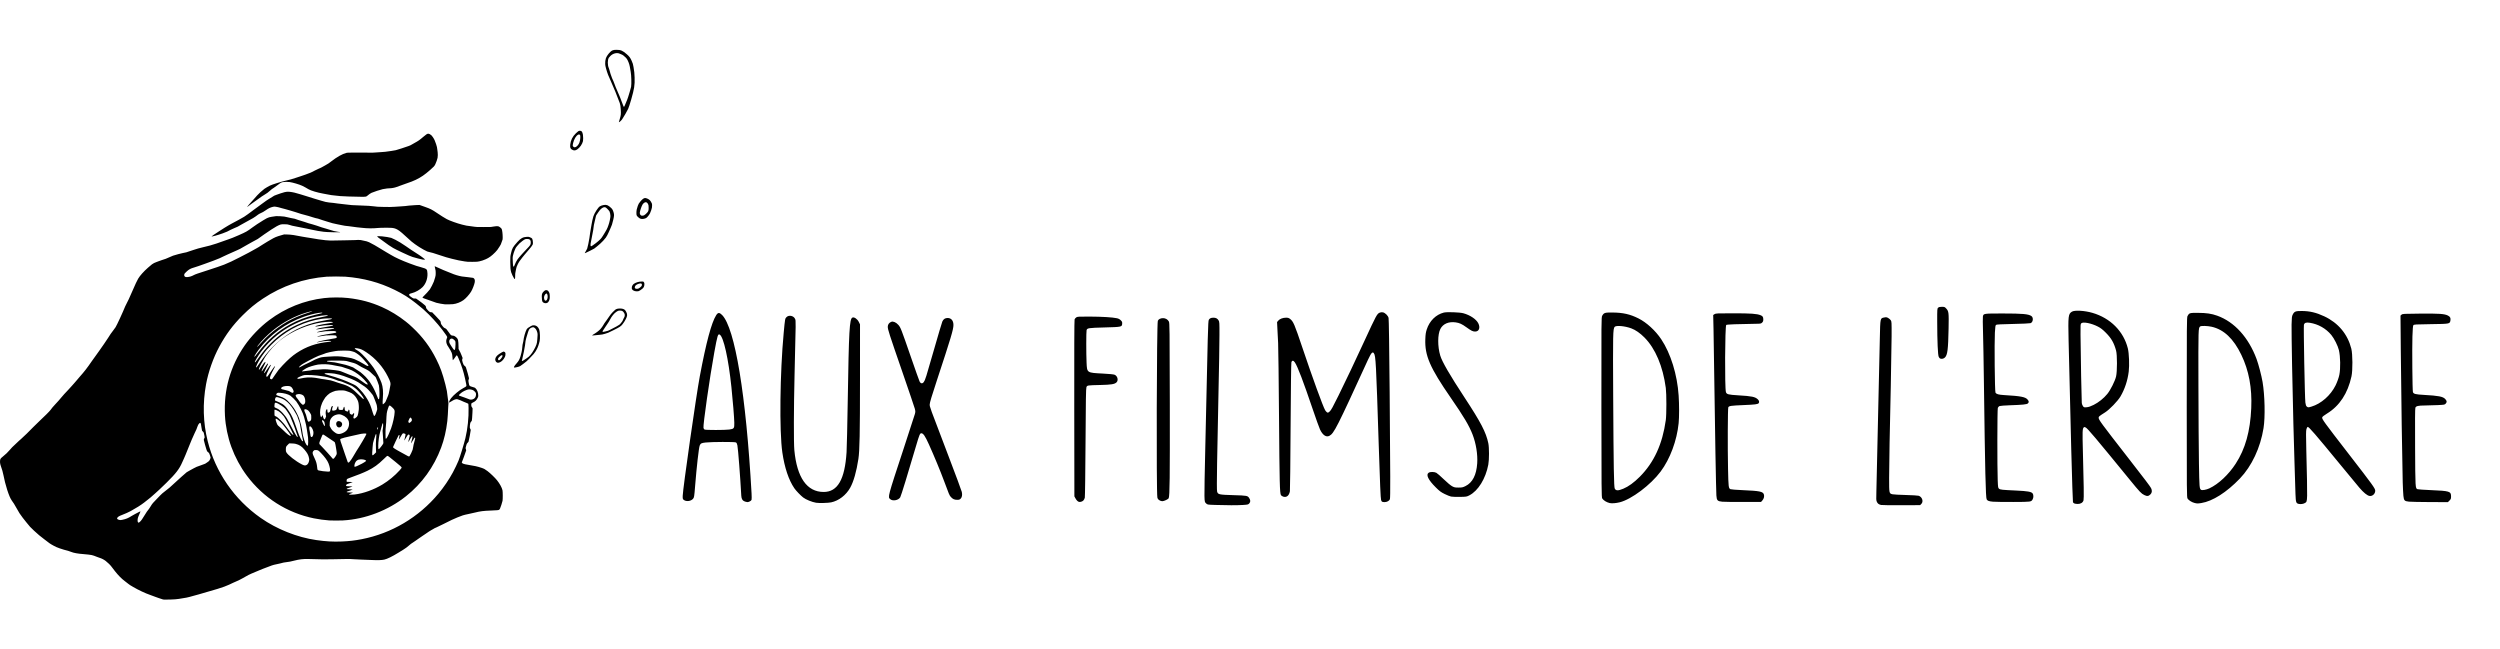
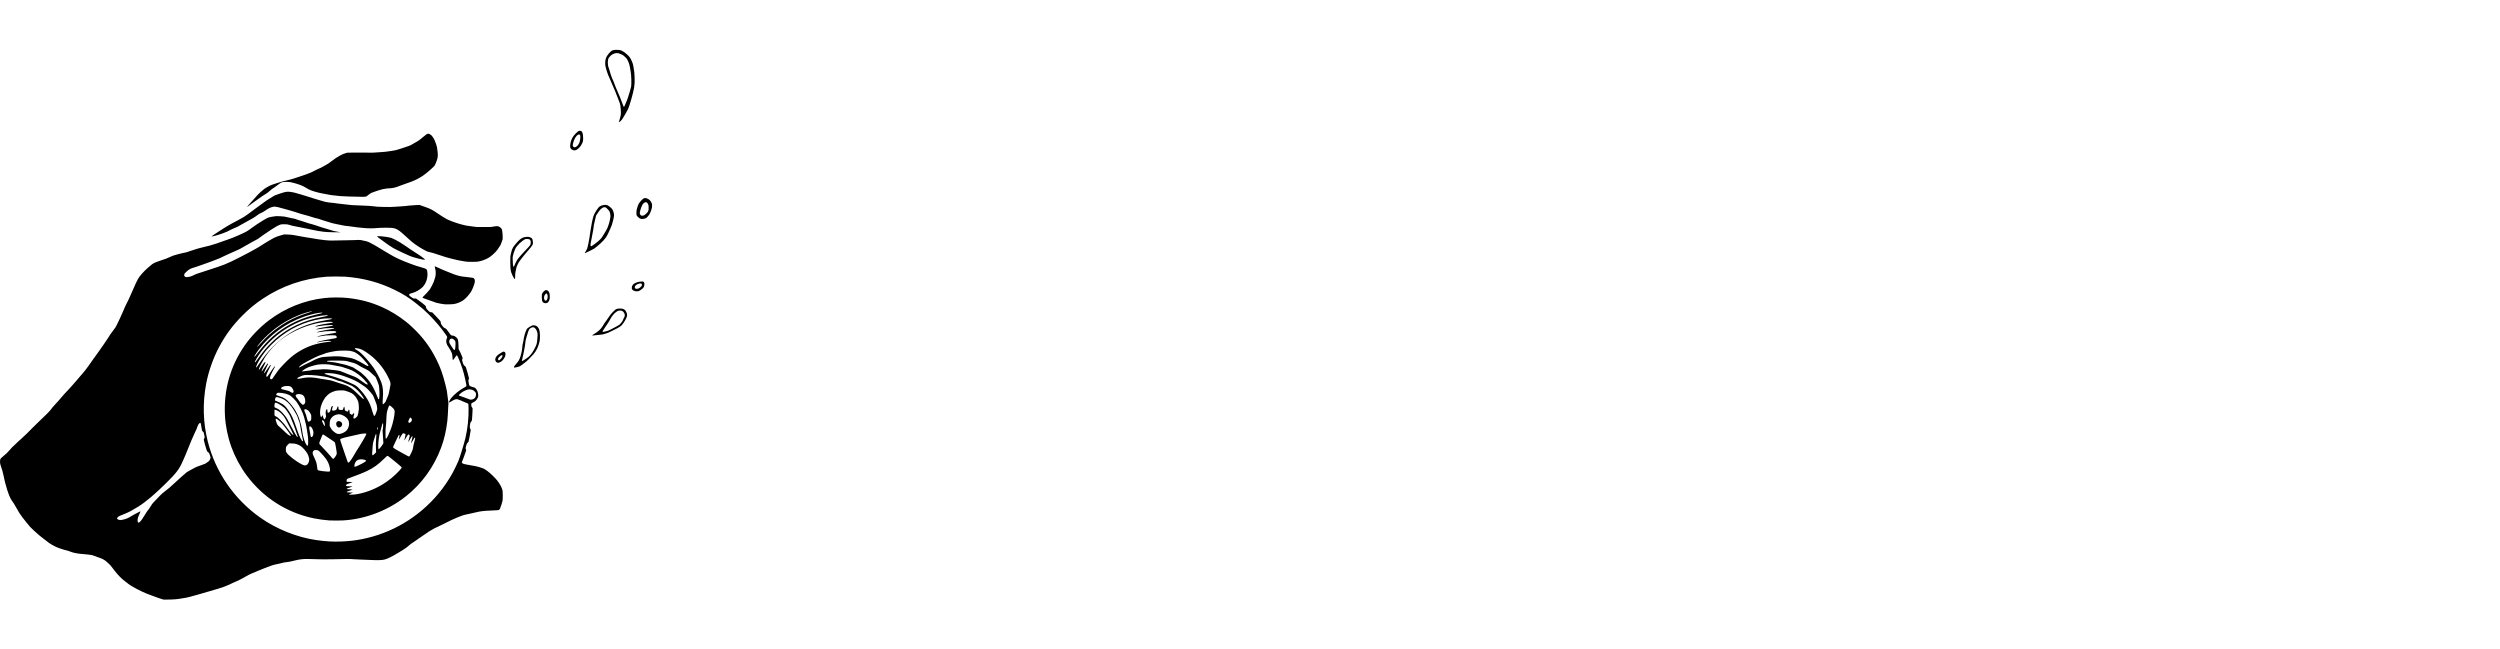
<svg xmlns="http://www.w3.org/2000/svg" width="2860" height="743" viewBox="0 0 2860 743" fill="none">
  <path d="M185.18 685.363C184.297 685.017 182.702 684.496 181.635 684.205C180.568 683.914 178.762 683.27 177.621 682.773C176.48 682.276 173.864 681.307 171.808 680.619C166.533 678.855 157.952 674.816 152.176 671.38C150.9 670.621 149.408 669.739 148.859 669.419C148.31 669.1 147.347 668.401 146.718 667.865C146.09 667.33 144.331 665.962 142.81 664.825C138.98 661.962 135.545 658.494 131.512 653.416C129.783 651.239 128.026 648.952 127.608 648.332C126.57 646.795 123.099 643.374 120.886 641.707C118.805 640.14 116.13 638.775 113.881 638.133C113.03 637.89 111.505 637.332 110.491 636.893C108.632 636.087 106.345 635.31 104.842 634.973C103.58 634.69 98.774 634.136 95.713 633.921C89.374 633.475 84.222 632.563 81.501 631.406C80.563 631.006 79.223 630.532 78.522 630.352C70.729 628.35 64.706 626.249 61.769 624.509C60.864 623.972 59.591 623.264 58.939 622.934C58.287 622.605 57.244 621.945 56.62 621.469C55.996 620.992 53.285 618.929 50.597 616.884C45.241 612.81 44.328 612.045 38.942 607.113C35.009 603.512 33.74 602.13 30.057 597.435C28.748 595.767 26.893 593.421 25.933 592.221C23.444 589.108 20.984 585.288 18.999 581.453C18.054 579.626 16.677 577.257 15.939 576.188C15.201 575.119 14.138 573.581 13.576 572.771C11.77 570.165 10.417 567.026 8.211 560.326C6.687 555.694 4.636 547.646 3.936 543.542C3.475 540.842 2.177 536.319 0.833 532.731C-0.042 530.394 -0.251 527.494 0.317 525.562C0.594 524.619 1.921 523.216 3.988 521.68C6.125 520.092 9.067 517.243 11.236 514.66C13.323 512.175 14.098 511.388 17.932 507.855C19.649 506.272 21.335 504.679 21.679 504.314C22.022 503.949 23.106 502.999 24.087 502.204C26.012 500.643 35.027 491.854 38.087 488.553C39.12 487.44 42.052 484.58 44.603 482.197C50.928 476.289 56.746 470.477 57.715 469.099C59.141 467.071 60.554 465.381 63.13 462.621C66.748 458.745 67.702 457.672 69.754 455.167C71.856 452.599 74.576 449.592 78.146 445.886C79.522 444.458 81.243 442.57 81.97 441.691C82.697 440.812 83.942 439.41 84.737 438.576C85.532 437.742 86.781 436.297 87.514 435.365C88.246 434.433 89.884 432.507 91.153 431.084C96.543 425.048 99.64 421.045 105.161 412.984C106.368 411.222 108.217 408.653 109.271 407.275C110.324 405.898 112.335 403.085 113.739 401.024C115.143 398.964 117.557 395.509 119.103 393.347C120.65 391.185 122.765 388.027 123.803 386.328C125.922 382.863 127.071 381.198 129.666 377.836C130.649 376.562 131.79 374.997 132.201 374.358C133.663 372.083 140.682 356.879 143.197 350.539C143.587 349.558 144.395 347.924 144.994 346.907C146.068 345.085 148.032 340.841 151.28 333.324C154.713 325.38 156.797 320.917 158.069 318.786C160.158 315.286 164.397 310.544 169.252 306.276C171.186 304.576 173.274 302.813 173.89 302.358C175.256 301.351 177.328 300.293 178.723 299.891C179.292 299.727 180.482 299.274 181.366 298.885C182.25 298.496 183.911 297.903 185.058 297.566C188.59 296.528 190.77 295.707 193.832 294.26C195.451 293.495 197.298 292.701 197.935 292.496C201.199 291.444 206.864 289.919 208.996 289.517C213.065 288.751 213.789 288.562 216.16 287.645C217.422 287.158 219.959 286.322 221.797 285.788C223.636 285.254 225.795 284.576 226.594 284.283C227.393 283.989 229.601 283.426 231.5 283.031C236.405 282.01 244.257 279.854 247.708 278.58C252.159 276.937 259.936 274.203 261.445 273.751C263.497 273.136 268.005 271.326 273.166 269.043C281.77 265.239 282.625 264.752 288.918 260.085C290.537 258.884 292.905 257.238 294.181 256.428C306.225 248.778 306.083 248.85 310.861 247.984C315.307 247.178 316.408 247.1 320.083 247.329C324.856 247.626 326.18 247.805 328.701 248.498C329.927 248.835 331.693 249.234 332.626 249.386C337.015 250.098 337.582 250.249 341.288 251.689C342.177 252.034 343.783 252.529 344.856 252.79C345.93 253.05 347.611 253.57 348.592 253.945C350.903 254.829 354.592 255.954 357.315 256.605C358.503 256.889 360.678 257.561 362.15 258.098C366.037 259.515 370.659 260.991 373.166 261.615C374.368 261.914 376.235 262.487 377.314 262.889C380.009 263.892 384.294 264.946 386.618 265.178C391.452 265.659 389.149 265.89 381.417 265.699C375.094 265.542 373.333 265.457 370.357 265.163C367.287 264.86 360.15 263.611 356.755 262.784C354.965 262.347 352.677 261.858 351.671 261.695C349.13 261.285 335.945 258.66 334.269 258.23C333.512 258.036 332.331 257.682 331.644 257.443C329.462 256.685 328.413 256.537 325.222 256.537C322.924 256.537 321.909 256.611 321.03 256.844C318.994 257.382 314.799 259.65 310.634 262.465C308.497 263.908 304.764 266.429 302.338 268.067C299.912 269.704 297.285 271.576 296.5 272.225C295.515 273.041 294.382 273.741 292.843 274.487C291.616 275.08 289.649 276.147 288.472 276.858C287.295 277.569 284.686 279.031 282.674 280.107C280.663 281.183 278.455 282.442 277.769 282.904C276.275 283.911 273.303 285.452 271.384 286.214C270.62 286.518 269.496 287.019 268.886 287.328C267.743 287.907 264.943 289.155 260.285 291.163C258.814 291.797 256.568 292.841 255.295 293.483C254.023 294.125 252.217 294.993 251.282 295.413C248.868 296.497 240.071 299.822 234.507 301.752C231.906 302.654 228.605 303.821 227.17 304.345C225.735 304.868 223.407 305.625 221.996 306.027C218.134 307.126 216.328 308.083 213.79 310.374C212.649 311.404 211.556 312.474 211.361 312.751C210.765 313.601 210.557 314.48 210.768 315.262C211.136 316.632 212.271 317.178 214.347 316.983C217.076 316.728 219.249 316.051 221.791 314.666C223.406 313.785 226.121 312.842 237.628 309.162C245.41 306.674 253.523 303.902 256.449 302.733C257.381 302.36 259.527 301.425 261.217 300.654C262.908 299.883 264.353 299.252 264.428 299.253C264.71 299.255 282.837 290.045 284.724 288.941C287.528 287.3 291.107 285.311 292.648 284.539C294.21 283.756 295.919 282.714 300.884 279.52C302.904 278.22 305.111 276.856 305.79 276.489C306.469 276.122 308.308 275.059 309.878 274.127C314.295 271.505 316.057 270.766 321.902 269.082L325.042 268.178L328.521 268.254C332.871 268.35 338.028 269.092 346.088 270.783C347.754 271.133 349.956 271.504 350.982 271.608C352.009 271.713 354.299 272.072 356.071 272.408C361.31 273.398 367.17 274.263 372.407 274.82C375.679 275.168 379.692 275.298 382.219 275.138C383.641 275.048 389.381 274.945 394.974 274.909C400.853 274.872 405.67 274.765 406.392 274.656C407.848 274.436 411.564 274.413 412.725 274.618C413.689 274.788 417.433 275.603 419.415 276.074C420.2 276.261 421.444 276.72 422.18 277.094C427.273 279.685 430.145 281.295 434.11 283.782C436.599 285.344 440.011 287.409 441.692 288.371C443.372 289.333 445.831 290.774 447.155 291.574C452.309 294.684 459.684 298.046 468.831 301.456C475.727 304.026 477.609 304.648 481.6 305.674C485.264 306.615 487.355 307.47 488 308.29C488.606 309.061 488.922 310.455 489.028 312.827C489.292 318.752 487.16 324.645 483.352 328.512C480.479 331.43 475.32 334.351 471.328 335.32C468.767 335.942 468.028 336.4 468.028 337.362C468.028 338.042 469.474 339.383 471.512 340.594C473.058 341.512 473.116 341.53 474.504 341.53H475.92L478.352 343.219C481.264 345.242 484.518 347.754 486.049 349.163C487.129 350.156 487.169 350.225 487.322 351.341C487.513 352.74 487.878 353.323 489.735 355.198C491.359 356.836 492.063 357.229 493.383 357.229H494.333L498.513 361.519C500.811 363.879 503.019 366.266 503.418 366.824C504.055 367.713 504.16 368.002 504.27 369.151C504.41 370.616 504.625 371.026 506.453 373.308C507.664 374.821 508.232 375.274 509.416 375.67C510.402 376 510.991 376.663 513.427 380.186C515.717 383.498 516.102 383.826 517.836 383.945C519.323 384.047 520.086 384.375 521.593 385.556C522.783 386.489 523.582 387.609 523.968 388.885C524.281 389.919 524.571 393.772 524.576 396.971L524.58 399.163L525.578 401.164C526.126 402.264 526.645 403.249 526.73 403.353C526.815 403.456 527.42 404.901 528.074 406.564L529.263 409.587L528.973 410.414C528.533 411.669 528.613 412.652 529.323 414.692C530.226 417.284 530.501 417.747 531.667 418.632C532.56 419.31 532.752 419.568 533.112 420.566C533.882 422.699 536.533 432.148 536.533 432.758C536.533 433.091 536.374 433.713 536.18 434.141C535.753 435.081 535.739 435.577 536.086 437.323C536.233 438.061 536.443 439.146 536.554 439.734C536.827 441.19 537.448 441.766 539.321 442.301C543.258 443.426 543.137 443.375 544.152 444.335C545.897 445.985 547.124 449.301 547.137 452.401C547.143 453.708 547.086 453.94 546.462 455.166C545.046 457.949 543.808 459.168 541.124 460.422C539.582 461.143 539.398 461.281 539.205 461.865C538.955 462.625 539.118 464.64 539.489 465.357C539.622 465.615 539.943 466.079 540.203 466.387C540.76 467.049 540.741 466.68 540.483 471.935C540.225 477.206 539.94 480.783 539.738 481.315C539.652 481.542 539.297 482.042 538.95 482.426C538.07 483.4 537.851 484.036 537.598 486.34C537.329 488.802 537.414 489.659 538.023 490.624C538.328 491.108 538.495 491.622 538.495 492.079C538.495 493.207 536.394 504.266 535.981 505.311C535.881 505.566 535.406 506.145 534.927 506.597C534.004 507.468 533.634 508.353 532.883 511.483C532.581 512.738 532.583 512.787 532.948 513.764C533.154 514.313 533.322 514.972 533.322 515.229C533.322 515.486 532.77 517.068 532.097 518.745C531.423 520.423 530.822 522.116 530.762 522.509C530.702 522.901 530.13 524.426 529.49 525.898C528.851 527.37 528.327 528.72 528.327 528.898C528.325 530.163 530.203 530.923 535.218 531.687C542.326 532.771 546.499 533.707 550.835 535.191C553.906 536.242 554.689 536.673 557.881 539.064C560.799 541.251 566.354 546.611 568.547 549.356C571.711 553.316 574.161 557.788 574.846 560.85C575.221 562.524 575.268 570.907 574.914 572.904C574.635 574.478 572.609 580.69 571.952 581.988C571.701 582.483 571.311 583.009 571.085 583.156C570.349 583.639 568.879 583.781 561.867 584.051C552.986 584.393 549.655 584.808 543.401 586.355C541.635 586.792 538.183 587.564 535.73 588.071C530.223 589.209 528.668 589.692 523.153 591.974C518.419 593.933 516.314 594.929 507.028 599.606C503.681 601.292 500.3 602.927 499.515 603.24C497.642 603.987 496.528 604.556 495.288 605.396C494.729 605.775 493.686 606.358 492.969 606.691C492.252 607.025 491.249 607.647 490.739 608.074C490.23 608.501 488.798 609.483 487.557 610.257C486.316 611.031 484.364 612.344 483.22 613.174C482.076 614.005 480.097 615.373 478.821 616.215C477.546 617.056 475.859 618.232 475.073 618.828C474.287 619.423 473.123 620.213 472.486 620.583C470.995 621.45 469.338 622.695 467.665 624.204C465.887 625.808 464.003 627.199 461.567 628.704C460.46 629.388 457.865 630.995 455.8 632.275C448.915 636.543 443.051 639.417 439.696 640.168C436.701 640.839 432.185 640.982 424.973 640.634C421.425 640.463 415.954 640.247 412.814 640.154C409.674 640.061 405.611 639.858 403.784 639.702C400.138 639.392 396.867 639.404 380.846 639.787C371.938 640.001 368.934 639.969 352.71 639.495C346.945 639.326 342.421 639.856 336.461 641.399C332.533 642.416 330.941 642.723 327.658 643.097C325.019 643.398 324.093 643.59 320.316 644.615C318.893 645.002 316.685 645.489 315.41 645.699C313.065 646.083 309.533 647.256 304.4 649.354C303.349 649.784 301.903 650.329 301.189 650.566C300.474 650.802 298.565 651.577 296.946 652.288C293.496 653.803 290.078 655.239 287.58 656.224C286.599 656.611 285.154 657.288 284.369 657.728C283.584 658.169 282.235 658.911 281.372 659.378C280.509 659.845 278.863 660.769 277.715 661.431C274.509 663.281 272.848 664.074 266.44 666.813C265.017 667.421 263.01 668.368 261.98 668.917C260.014 669.965 254.195 672.085 248.889 673.686C237.91 677 229.442 679.474 227.46 679.945C226.184 680.249 223.254 681.053 220.948 681.731C215.13 683.442 211.999 684.096 204.72 685.123C201.722 685.545 199.804 685.699 195.889 685.83C187.408 686.113 187.056 686.097 185.179 685.362L185.18 685.363ZM390.878 619.465C399.417 619.11 405.913 618.368 413.712 616.855C448.036 610.195 479.039 591.805 501.599 564.72C507.741 557.348 513.487 548.889 518.038 540.524C520.083 536.765 523.336 529.988 524.544 526.97C526.394 522.347 530.766 508.064 532.407 501.282C534.93 490.854 536.33 477.569 536.04 466.827C535.927 462.644 535.88 462.125 535.584 461.798C535.402 461.597 534.479 461.178 533.532 460.866C532.585 460.554 531.205 459.995 530.464 459.623C528.199 458.486 524.478 456.981 523.36 456.75C521.53 456.372 519.585 457.078 515.765 459.506C514.887 460.064 514.053 460.52 513.913 460.52C513.203 460.52 514.399 457.709 516.026 455.549C518.661 452.052 525.862 446.067 529.827 444.077C532.038 442.968 533.346 442.119 533.511 441.686C533.721 441.133 533.447 439.543 532.059 433.254C530.196 424.816 528.173 418.508 524.688 410.277C522.874 405.991 522.641 405.798 521.483 407.608C520.454 409.216 518.352 411.997 518.165 411.997C517.917 411.997 517.836 411.505 517.628 408.749C517.412 405.89 517.249 404.936 516.751 403.607C516.247 402.263 514.431 399.037 513.075 397.077C511.685 395.068 511.349 394.418 510.846 392.761C510.275 390.88 510.392 388.845 511.175 387.08C511.871 385.51 511.894 385.588 509.832 382.579C505.058 375.611 497.776 366.985 490.607 359.804C485.762 354.951 483.121 352.64 475.973 347.001C467.623 340.414 461.318 336.443 451.71 331.721C434.039 323.037 415.787 318.142 395.068 316.532C391.312 316.24 377.581 316.234 373.839 316.523C347.403 318.563 322.757 327.03 300.786 341.621C292.137 347.364 285.319 352.969 277.58 360.7C266.455 371.811 258.383 382.66 250.825 396.655C244.002 409.292 238.338 425.392 235.742 439.531C231.714 461.473 232.331 483.532 237.561 504.492C246.443 540.093 267.896 571.222 298.198 592.48C316.681 605.446 339.945 614.712 361.886 617.844C372.914 619.419 381.037 619.873 390.875 619.465L390.878 619.465ZM376.606 595.367C371.708 595.068 364.385 594.066 358.945 592.951C328.328 586.677 301.191 569.385 282.414 544.185C275.084 534.348 268.948 522.974 264.687 511.325C260.61 500.178 257.985 487.334 257.348 475.415C255.789 446.25 263.462 418.927 279.826 395.368C287.198 384.756 297.524 374.055 307.924 366.248C326.51 352.297 348.041 343.657 370.809 341.013C378.865 340.077 390.283 340.038 398.104 340.919C412.536 342.545 424.261 345.671 436.947 351.276C446.25 355.386 456.043 361.357 464.289 367.944C467.722 370.687 468.113 371.029 471.971 374.641C483.466 385.407 492.167 397.052 499.083 410.921C503.849 420.481 506.103 426.723 509.49 439.737C511.13 446.041 511.561 448.467 512.288 455.487C512.499 457.519 512.786 459.566 512.927 460.036C513.067 460.506 513.125 460.983 513.055 461.096C512.985 461.21 512.869 462.952 512.796 464.969C512.566 471.33 512.115 478.458 511.735 481.72C510.446 492.811 508.13 502.752 504.673 512.036C496.409 534.232 482.655 553.254 464.378 567.761C443.931 583.992 417.863 593.979 392.306 595.374C388.475 595.583 380.092 595.579 376.607 595.366L376.606 595.367ZM405.865 565.68C415.722 564.538 427.682 560.226 437.54 554.259C444.699 549.925 451.634 544.199 457.29 537.95C459.127 535.92 459.58 535.184 459.41 534.507C459.335 534.205 457.159 532.313 452.488 528.485C445.07 522.407 443.914 521.529 443.322 521.529C442.771 521.529 442.291 521.93 438.957 525.179C432.322 531.643 427.864 534.856 420.404 538.549C416.263 540.599 407.502 544.117 400.961 546.357C397.977 547.379 397.097 547.826 396.749 548.5C396.443 549.092 396.419 550.812 396.713 551.106C396.864 551.258 397.913 551.32 400.291 551.32C402.298 551.32 403.615 551.387 403.554 551.485C403.498 551.575 402.189 552.06 400.645 552.563C399.1 553.066 397.49 553.654 397.066 553.871C396.132 554.347 395.608 555.101 395.894 555.559C396.295 556.201 396.868 556.31 399.889 556.315C401.508 556.318 402.942 556.39 403.075 556.475C403.24 556.579 402.49 556.904 400.756 557.481C397.481 558.57 396.677 558.916 396.677 559.24C396.677 559.622 396.986 559.669 400.379 559.805C402.072 559.873 403.456 559.992 403.456 560.069C403.456 560.146 402.072 560.662 400.379 561.215C396.915 562.346 396.322 562.637 396.703 563.018C396.885 563.2 397.853 563.294 400.479 563.385C402.455 563.454 403.908 563.572 403.778 563.655C403.65 563.736 402.903 564.015 402.118 564.275C399.854 565.026 399.108 565.465 399.472 565.829C399.686 566.043 403.497 565.954 405.866 565.68L405.865 565.68ZM377.23 539.19C378.085 538.336 377.428 534.17 375.784 530.011C374.536 526.853 371.343 522.476 367.125 518.14C364.195 515.127 363.742 514.867 361.415 514.851C359.855 514.84 359.752 514.864 359.096 515.385C358.049 516.217 357.561 517.288 357.664 518.528C357.75 519.559 357.996 520.184 360.07 524.651C361.863 528.511 362.402 530.48 362.862 534.845C363.154 537.619 363.257 537.813 364.64 538.209C366.654 538.786 372.293 539.495 375.134 539.527C376.651 539.544 376.919 539.502 377.23 539.19ZM408.286 533.242C411.528 531.918 416.87 529.01 418.288 527.797C418.945 527.235 418.972 527.175 418.702 526.877C417.879 525.966 415.091 525.359 412.374 525.499C410.533 525.594 409.516 525.907 408.36 526.738C406.936 527.76 405.638 530.276 405.462 532.355C405.296 534.323 405.492 534.384 408.286 533.242ZM350.7 531.973C352.007 531.35 353.142 529.495 353.605 527.227C353.857 525.991 353.851 525.778 353.526 524.102C352.836 520.544 351.592 518.252 348.131 514.168C345.103 510.595 342.46 508.88 338.311 507.795C337.191 507.502 336.083 507.381 333.834 507.307L330.846 507.209L329.17 508.885C327.163 510.892 327.018 511.249 327.014 514.216C327.011 516.124 327.048 516.342 327.533 517.337C329.04 520.426 338.265 527.647 345.305 531.248C347.992 532.623 349.041 532.764 350.7 531.973ZM399.832 528.353C400.9 527.195 402.594 524.772 403.678 522.854C405.388 519.827 407.085 516.976 407.917 515.732C411.659 510.142 419.153 497.371 419.153 496.585C419.153 495.943 418.554 495.788 416.583 495.921C413.878 496.104 412.683 496.318 408.003 497.454C405.648 498.026 402.115 498.819 400.153 499.215C398.191 499.612 395.421 500.256 393.998 500.646C389.745 501.813 389.182 502.08 389.182 502.932C389.182 503.523 390.296 507.121 391.163 509.331C391.553 510.323 393.118 514.939 394.643 519.588C396.167 524.237 397.575 528.302 397.772 528.621C398.301 529.477 398.864 529.403 399.832 528.354V528.353ZM382.201 524.295C383.011 523.372 384.53 521.072 384.937 520.15C385.358 519.199 385.38 518.033 385.01 516.267C384.866 515.58 384.62 514.022 384.462 512.804C384.144 510.341 383.431 506.861 383.095 506.122C382.955 505.815 382.198 505.217 380.989 504.46C379.952 503.809 377.216 501.978 374.91 500.39C370.075 497.061 370.016 497.026 369.474 497.162C368.91 497.304 368.691 497.701 367.552 500.658C367.004 502.081 366.27 503.927 365.92 504.761C364.991 506.974 365.097 508.095 366.32 508.995C366.618 509.215 367.93 510.588 369.236 512.046C370.542 513.505 372.966 516.135 374.625 517.891C376.283 519.647 378.271 521.9 379.043 522.898C379.815 523.896 380.545 524.753 380.666 524.802C381.232 525.03 381.686 524.881 382.201 524.295ZM468.636 521.663C469.341 520.738 471.571 516.044 472.046 514.483C472.285 513.698 472.565 512.321 472.667 511.422C472.855 509.779 473.174 508.402 474.352 504.151C475.094 501.474 475.163 500.658 474.647 500.658C474.225 500.658 474.003 500.971 472.162 504.16C470.886 506.371 470.175 507.39 470.175 507.007C470.175 506.942 470.53 505.507 470.964 503.818C471.988 499.839 472.077 499.265 471.7 499.12C471.239 498.943 470.871 499.415 469.21 502.308C466.714 506.657 466.607 506.683 467.739 502.66C468.615 499.547 468.841 498.38 468.672 497.848C468.554 497.475 467.87 497.09 467.326 497.09C466.821 497.09 465.945 498.232 464.5 500.774C463.782 502.036 463.041 503.268 462.853 503.513C462.54 503.92 462.511 503.928 462.509 503.601C462.507 503.405 462.791 502.241 463.137 501.015C463.483 499.788 463.814 498.292 463.873 497.69C463.971 496.673 463.948 496.575 463.553 496.327C463.319 496.18 462.705 495.962 462.188 495.843C460.711 495.502 460.678 495.534 458.239 499.766C456.854 502.17 456.337 502.935 456.192 502.791C456.142 502.74 456.342 501.743 456.637 500.575C456.932 499.407 457.127 498.265 457.07 498.038C456.905 497.383 456.328 497.523 455.809 498.345C455.232 499.26 450.331 509.589 449.904 510.793C449.59 511.675 449.591 511.705 449.933 512.086C450.43 512.64 452.507 514.009 454.386 515.022C455.269 515.497 456.295 516.075 456.666 516.305C457.672 516.93 466.05 521.528 466.874 521.907C467.867 522.364 468.129 522.328 468.636 521.663ZM428.582 519.128L430.27 517.439L430.108 513.999C429.904 509.646 429.961 506.071 430.302 501.999C430.65 497.843 430.651 496.802 430.304 496.669C429.896 496.512 429.577 497.153 428.985 499.32C428.69 500.399 428.123 502.192 427.724 503.305C427.325 504.417 426.882 506.023 426.74 506.873C426.463 508.539 426.024 513.712 425.83 517.619C425.638 521.488 426.015 521.695 428.582 519.127L428.582 519.128ZM434.307 513.012C435.311 511.969 437.962 508.458 438.329 507.684C438.637 507.035 438.661 506.106 438.417 504.315C438.323 503.628 438.166 501.099 438.067 498.696C437.968 496.292 437.812 494.011 437.72 493.627C437.595 493.103 437.645 492.436 437.92 490.951C438.157 489.678 438.295 488.148 438.309 486.659C438.329 484.621 438.295 484.337 438.031 484.284C437.575 484.193 437.392 484.688 436.348 488.821C435.819 490.916 435.152 493.373 434.865 494.281C433.725 497.893 432.714 505.344 432.712 510.146C432.712 512.911 432.855 513.859 433.275 513.859C433.394 513.859 433.858 513.478 434.307 513.012ZM352.374 509.041C352.634 508.042 352.664 503.587 352.429 500.752C352.332 499.578 352.008 497.292 351.71 495.672C351.412 494.053 351.094 491.963 351.004 491.029C350.808 489.014 349.635 483.562 348.775 480.678C348.439 479.55 347.96 477.765 347.712 476.712C346.706 472.45 342.399 463.883 338.898 459.182C337.838 457.758 333.515 453.536 332.242 452.681C329.684 450.964 324.732 449.617 319.965 449.343C318.48 449.258 317.953 449.293 317.426 449.515C316.632 449.85 316.013 450.766 316.081 451.506C316.136 452.11 316.327 452.203 319.697 453.266C325.173 454.992 327.487 456.534 331.62 461.208C335.318 465.391 337.445 468.485 339.607 472.829C341.9 477.435 342.442 478.923 344.398 485.981C344.704 487.082 345.15 489.314 345.39 490.941C346.416 497.903 346.644 498.981 347.903 502.846C348.86 505.784 349.491 507.253 350.304 508.434C351.521 510.204 352.032 510.353 352.374 509.041ZM346.67 504.467C346.732 504.305 346.451 502.8 346.045 501.122C345.639 499.444 345.179 497.228 345.024 496.198C344.726 494.218 344.707 494.111 343.889 489.776C343.602 488.255 343.311 486.53 343.244 485.942C343.069 484.435 342.36 482.061 341.635 480.557C341.295 479.853 340.929 478.864 340.821 478.36C340.585 477.262 339.853 475.414 339.404 474.783C339.226 474.532 338.545 473.336 337.892 472.125C335.439 467.58 331.905 462.803 329.211 460.393C326.619 458.074 324.623 456.767 322.306 455.872C318.678 454.471 316.521 454.006 315.697 454.447C314.928 454.859 314.247 457.635 314.763 458.256C314.888 458.406 315.562 458.703 316.261 458.915C317.678 459.345 321.074 460.992 323.283 462.319C325.217 463.481 327.708 466.101 329.375 468.726C329.718 469.265 330.379 470.229 330.846 470.867C333.264 474.176 335.815 479.772 338.568 487.813C339.156 489.53 340.023 492.059 340.494 493.432C340.966 494.806 341.668 496.696 342.054 497.632C342.941 499.782 345.027 503.83 345.52 504.359C345.96 504.831 346.51 504.882 346.67 504.466L346.67 504.467ZM442.215 501.387C443.186 500.233 445.776 494.601 447.391 490.133C449.499 484.302 451.401 475.544 451.498 471.223C451.55 468.895 450.97 467.978 447.575 465.023C445.467 463.188 445.126 463.416 443.784 467.561C442.33 472.054 442.31 472.21 441.815 483.086C441.717 485.244 441.5 487.733 441.332 488.616C441.09 489.895 441.026 491.308 441.017 495.573C441.011 498.516 441.068 501.146 441.144 501.415C441.32 502.047 441.667 502.037 442.215 501.386L442.215 501.387ZM340.047 497.674C339.674 496.715 339.064 494.983 338.691 493.824C338.319 492.666 337.816 491.221 337.574 490.613C337.332 490.005 336.833 488.585 336.465 487.457C336.097 486.328 335.36 484.402 334.827 483.175C334.293 481.949 333.376 479.701 332.789 478.18C332.01 476.165 331.415 474.955 330.593 473.72C329.972 472.788 328.946 471.223 328.312 470.242C326.906 468.067 325.881 466.914 324.422 465.866C323.811 465.427 322.579 464.524 321.683 463.857C319.736 462.41 316.759 460.873 315.664 460.75C314.591 460.629 314.302 460.981 314.082 462.675C313.773 465.056 313.828 465.601 314.428 466.106C314.719 466.351 315.47 466.722 316.098 466.931C316.725 467.14 317.631 467.559 318.111 467.863C320.014 469.067 323.544 472.35 324.601 473.899C324.835 474.242 325.474 475.012 326.019 475.609C327.493 477.223 328.978 479.748 332.356 486.386C334.028 489.673 335.566 492.603 335.772 492.897C335.978 493.192 336.844 494.717 337.696 496.287C338.548 497.857 339.454 499.328 339.71 499.555C340.128 499.929 340.201 499.943 340.449 499.694C340.698 499.445 340.659 499.248 340.047 497.674ZM357.422 499.416C358.409 498.03 358.832 495.57 358.434 493.521C357.835 490.43 355.673 487.318 354.405 487.721C353.526 488 353.552 489.744 354.499 494.002C354.743 495.1 355.016 496.642 355.106 497.428C355.325 499.346 355.641 499.944 356.438 499.944C356.908 499.944 357.131 499.824 357.422 499.416ZM332.767 498.294C332.665 497.808 329.039 492.518 327.536 490.663C326.942 489.93 325.697 488.329 324.771 487.106C322.463 484.06 319.413 481.082 316.846 479.368C315.026 478.154 314.817 479.38 316.204 483.138C317.307 486.128 317.521 486.451 319.399 487.945C320.348 488.699 322.414 490.605 323.99 492.179C328.264 496.445 331.151 498.673 332.428 498.69C332.773 498.695 332.835 498.622 332.767 498.294ZM335.663 497.148C335.663 496.983 334.745 495.117 333.623 493C332.501 490.883 330.788 487.506 329.816 485.494C327.875 481.476 326.049 478.155 324.846 476.453C323.698 474.828 320.427 471.607 318.911 470.608C317.399 469.61 315.157 468.68 314.461 468.76L313.988 468.815V472.052C313.988 475.7 314.022 475.807 315.319 476.195C317.641 476.891 324.69 483.948 327.992 488.884C328.419 489.522 329.063 490.382 329.423 490.796C329.783 491.209 330.631 492.333 331.307 493.293C333.449 496.333 335.663 498.292 335.663 497.148ZM389.9 496.185C392.809 495.38 395.603 493.68 397.005 491.863C398.983 489.299 399.849 485.339 399.078 482.38C398.213 479.058 395.151 476.116 390.988 474.608C388.882 473.845 387.558 473.76 385.464 474.256C382.972 474.846 381.251 475.78 379.83 477.314C377.784 479.525 377.192 481.243 377.16 485.073L377.141 487.238L378.105 489.146C379.207 491.331 380.198 492.506 382.302 494.126C384.215 495.599 384.634 495.851 385.793 496.221C387.105 496.641 388.291 496.631 389.9 496.185ZM386.905 488.839C385.541 488.402 384.377 486.183 384.612 484.467C384.946 482.035 386.998 481.05 389.322 482.208C391.352 483.22 391.977 485.086 390.96 487.1C390.166 488.672 388.548 489.366 386.905 488.839ZM432.249 490.547C432.636 489.411 432.62 488.884 432.2 488.884C431.945 488.884 431.796 489.135 431.566 489.956C431.401 490.545 431.314 491.107 431.375 491.204C431.621 491.603 431.981 491.333 432.249 490.547ZM371.679 486.96C371.792 486.748 371.765 486.287 371.598 485.578C371.461 484.992 371.346 484.313 371.344 484.067C371.336 483.107 370.927 482.178 370.186 481.437C369.396 480.646 368.865 480.492 368.49 480.943C368.193 481.301 368.341 481.82 369.407 484.156C370.29 486.092 371.027 487.278 371.345 487.278C371.435 487.278 371.585 487.135 371.679 486.96ZM469.447 483.083C471.303 481.717 471.662 480.595 470.793 478.879C470.335 477.976 469.838 477.627 469.236 477.784C468.81 477.896 467.143 481.328 467.143 482.093C467.143 482.973 467.653 483.802 468.238 483.875C468.301 483.882 468.845 483.526 469.447 483.083ZM354.639 481.745C355.968 480.792 356.091 480.426 356.082 477.456C356.075 474.973 356.053 474.812 355.57 473.826C354.794 472.239 353.387 470.232 352.631 469.634C351.039 468.372 349.111 467.794 348.418 468.369C347.88 468.816 348.145 470.283 349.108 472.183C349.899 473.746 350.104 474.397 351.489 479.752C352.227 482.602 352.875 483.013 354.639 481.745ZM372.149 478.625C372.354 478.037 372.661 477.295 372.83 476.976C373.12 476.428 373.12 476.334 372.832 475.281C372.464 473.941 372.421 471.329 372.744 470.042C372.87 469.54 373.208 468.858 373.495 468.526C374.001 467.941 374.024 467.933 374.286 468.269C374.471 468.507 374.556 469.037 374.557 469.964C374.562 472.224 375.13 472.684 376.666 471.667C377.566 471.072 377.843 470.485 378.389 468.02C378.629 466.935 378.918 465.868 379.031 465.647C379.399 464.935 379.959 464.444 380.405 464.444C380.772 464.444 380.822 464.507 380.724 464.846C379.905 467.659 379.778 468.542 380.081 469.338C380.234 469.742 380.356 469.796 381.114 469.796C382.195 469.796 383.961 469.35 384.545 468.93C384.866 468.699 385.167 468.086 385.616 466.75C386.058 465.431 386.331 464.873 386.552 464.833C386.983 464.753 387.221 465.468 387.221 466.844C387.221 468.404 387.482 468.688 389.135 468.933C390.634 469.155 391.882 469.016 392.27 468.584C392.42 468.417 392.677 467.76 392.841 467.124C393.179 465.813 393.397 465.336 393.659 465.336C393.997 465.336 394.357 466.569 394.357 467.73C394.357 469.411 394.542 469.691 396.065 470.325C396.78 470.623 397.481 470.866 397.623 470.866C398.021 470.866 398.353 470.362 398.551 469.459C398.754 468.525 399.058 468.412 399.555 469.082C399.81 469.427 399.896 469.901 399.931 471.164C399.972 472.63 400.023 472.85 400.422 473.278C400.943 473.836 402.041 474.434 402.542 474.434C402.992 474.434 403.864 473.7 404.352 472.91C404.562 472.571 404.802 472.293 404.886 472.293C404.97 472.293 405.091 472.64 405.154 473.063C405.243 473.654 405.157 474.164 404.787 475.249C404.191 476.997 404.132 478.004 404.598 478.518C405.051 479.019 405.371 478.992 406.348 478.373C407.582 477.59 408.611 476.595 409.024 475.787C409.499 474.855 410.168 471.553 410.444 468.78C410.704 466.162 410.449 462.123 409.883 459.913C409.203 457.258 406.67 453.248 404.556 451.481C402.777 449.995 402.001 449.546 399.542 448.584C395.833 447.133 394.48 446.768 392.221 446.61C389.609 446.426 385.55 446.678 383.768 447.133C382.091 447.562 378.977 448.857 377.428 449.77C376.087 450.56 373.292 453.147 372.178 454.628C371.431 455.621 368.846 459.99 368.846 460.258C368.846 460.328 368.57 460.997 368.233 461.746C366.457 465.686 365.676 471.371 366.42 474.939C366.929 477.383 367.6 477.93 368.118 476.323C368.435 475.34 368.927 474.887 369.203 475.326C369.295 475.473 369.418 475.955 369.476 476.396C369.635 477.605 370.099 478.745 370.661 479.308C371.381 480.029 371.71 479.878 372.149 478.625ZM428.737 475.46C429.332 474.81 429.839 473.654 430.782 470.794C431.632 468.217 431.662 468.059 431.478 467.135C431.372 466.603 431.285 465.801 431.285 465.351C431.285 464.063 430.51 461.496 429.087 458.064C428.365 456.324 427.561 454.338 427.299 453.651C426.766 452.252 426.132 451.356 423.465 448.233C420.673 444.964 417.846 442.443 415.448 441.085C414.734 440.68 413.57 439.901 412.861 439.353C409.594 436.828 403.245 433.707 397.119 431.614C395.743 431.145 393.897 430.461 393.016 430.095C391.149 429.319 385.362 427.829 382.719 427.443C378.699 426.857 372.693 426.655 371.656 427.073C371.288 427.221 371.25 427.574 371.573 427.842C371.7 427.947 373.687 428.565 375.989 429.216C381.442 430.759 386.063 432.188 387.846 432.884C388.631 433.19 390.53 433.87 392.066 434.394C394.938 435.375 399.246 437.228 404.258 439.638C407.537 441.214 408.077 441.636 411.696 445.449C414.542 448.448 415.971 450.208 418.064 453.294C421.254 457.998 423.368 462.236 424.774 466.747C427.751 476.298 427.823 476.457 428.737 475.46ZM347.866 462.474C348.864 461.598 349.222 460.652 349.222 458.895C349.222 456.511 348.315 453.754 347.154 452.607C345.961 451.429 343.343 450.593 341.442 450.782C340.102 450.916 338.831 451.334 338.436 451.771C337.8 452.473 338.594 454.195 340.563 456.385C341.209 457.103 341.987 458.185 342.292 458.79C342.652 459.503 343.388 460.438 344.389 461.453C345.774 462.858 345.998 463.017 346.589 463.017C347.068 463.017 347.416 462.869 347.866 462.474ZM439.775 461.188C440.877 460.083 441.11 459.739 441.372 458.825C441.541 458.236 442.11 456.893 442.637 455.841C443.163 454.788 443.76 453.321 443.964 452.58C444.167 451.84 444.492 450.874 444.687 450.434C444.885 449.985 445.275 448.128 445.573 446.206C445.866 444.321 446.272 442.134 446.475 441.347C447.186 438.59 446.72 436.788 443.779 430.917C438.12 419.62 429.749 410.132 419.244 403.105C414.676 400.05 412.752 399.178 409.164 398.538C405.777 397.933 404.886 398.439 406.981 399.777C407.595 400.17 408.792 400.892 409.641 401.383C410.852 402.082 411.868 402.93 414.343 405.307C416.08 406.975 418.007 408.982 418.626 409.767C419.245 410.552 420.246 411.756 420.85 412.443C422.717 414.566 426.169 418.955 427.444 420.827C430.919 425.929 434.805 433.354 436.475 438.082C438.035 442.496 438.584 448.612 437.997 455.02C437.702 458.232 437.612 462.148 437.827 462.362C438.126 462.661 438.577 462.39 439.775 461.188ZM433.765 455.968C434.373 454.229 434.131 443.566 433.42 440.777C433.041 439.291 430.65 433.161 429.907 431.77C429.641 431.272 429.13 430.708 428.635 430.365C428.18 430.049 426.763 428.729 425.488 427.432C424.139 426.061 422.646 424.735 421.92 424.264C420.205 423.151 418.028 421.969 416.746 421.454C415.381 420.906 412.366 419.264 410.413 418.005C407.716 416.265 405.732 415.446 402.124 414.581C400.747 414.251 399.339 413.863 398.996 413.719C397.621 413.143 395.227 412.71 393.407 412.709C392.409 412.709 390.062 412.625 388.191 412.523C384.842 412.342 375.195 412.544 374.501 412.811C374.105 412.963 374.112 413.554 374.511 413.667C374.988 413.802 376.305 413.942 379.818 414.231C382.072 414.417 383.641 414.652 385.081 415.019C386.209 415.307 389.059 415.949 391.414 416.445C394.565 417.109 396.567 417.649 398.996 418.49C403.638 420.098 404.107 420.301 405.415 421.269C406.054 421.742 407.614 422.742 408.881 423.492C410.148 424.241 411.713 425.267 412.36 425.773C413.729 426.844 416.859 429.67 418.241 431.084C419.767 432.644 422.683 436.195 423.084 436.98C423.285 437.374 424.085 438.659 424.862 439.835C426.876 442.883 429.396 448.001 431.006 452.311C431.756 454.321 432.493 456.152 432.642 456.38C433.025 456.965 433.473 456.8 433.765 455.968ZM416.058 456.327C416.237 455.861 415.979 455.26 414.903 453.63C412.494 449.98 408.604 445.638 406.366 444.102C405.599 443.576 404.459 442.76 403.831 442.288C403.203 441.817 402.624 441.431 402.544 441.431C402.464 441.431 400.664 440.669 398.545 439.736C391.682 436.717 390.072 436.137 387.133 435.622C386.74 435.554 385.566 435.11 384.524 434.637C381.785 433.393 375.101 431.44 371.507 430.832C370.566 430.673 368.599 430.385 367.136 430.191C365.673 429.998 363.593 429.722 362.514 429.577C359.724 429.202 353.417 428.891 350.428 428.981C348.144 429.049 347.713 429.116 346.191 429.633C344.307 430.274 341.099 431.705 340.616 432.12C340.175 432.499 340.205 433.336 340.664 433.456C340.862 433.508 341.765 433.394 342.671 433.202C350.201 431.606 354.31 431.381 360.642 432.218C362.555 432.472 364.723 432.835 365.458 433.027C366.886 433.399 368.405 433.638 371.228 433.937C372.194 434.039 373.13 434.201 373.308 434.296C373.486 434.391 374.422 434.555 375.388 434.661C376.353 434.766 377.625 434.972 378.214 435.117C379.97 435.552 384.907 437.156 386.153 437.696C386.79 437.973 388.677 438.573 390.345 439.029C398.684 441.312 402.312 443.639 411.064 452.322C413.432 454.672 415.502 456.595 415.663 456.595C415.824 456.595 416.002 456.474 416.059 456.327L416.058 456.327ZM335.433 449.028C336.193 448.374 336.088 447.366 335.038 445.25C333.609 442.372 332.178 441.522 328.798 441.545C325.022 441.571 322.265 442.487 321.731 443.892C321.361 444.865 322.047 445.317 324.489 445.711C325.161 445.819 326.33 446.134 327.087 446.41C327.844 446.686 328.919 446.969 329.477 447.039C330.22 447.132 330.717 447.33 331.339 447.781C332.347 448.512 334.205 449.459 334.63 449.459C334.797 449.459 335.158 449.265 335.433 449.028ZM420.584 439.641C420.584 438.751 419.965 437.924 416.415 434.066C412.979 430.332 406.771 425.695 402.529 423.696C400.708 422.837 396.79 421.44 394.716 420.909C394.275 420.796 393.207 420.428 392.343 420.091C391.26 419.669 390.014 419.366 388.329 419.114C386.985 418.913 384.837 418.515 383.556 418.23C377.884 416.967 373.407 416.515 368.403 416.702C364.771 416.837 362.394 417.173 360.109 417.873C359.176 418.159 357.608 418.596 356.625 418.844C354.558 419.367 352.19 420.284 350.331 421.282C348.98 422.008 345.75 424.19 345.551 424.511C345.26 424.983 345.854 425.027 347.728 424.672C348.796 424.47 351.036 424.187 352.703 424.043C354.597 423.88 356.161 423.646 356.867 423.42C357.724 423.145 358.502 423.055 360.078 423.046C361.222 423.04 362.841 422.964 363.675 422.877C367.995 422.427 371.473 422.298 374.022 422.495C380.745 423.015 387.57 423.957 389.721 424.662C390.261 424.839 391.345 425.264 392.129 425.605C395.867 427.232 397.52 427.902 399.642 428.649C400.907 429.095 402.584 429.734 403.368 430.07C404.153 430.406 405.413 430.898 406.168 431.165C406.923 431.431 408.167 432.068 408.933 432.58C411.247 434.128 414.172 436.204 415.589 437.305C417.257 438.602 419.642 440.005 420.179 440.005C420.467 440.005 420.584 439.9 420.584 439.641ZM311.55 433.325C311.847 432.987 313.275 430.925 314.724 428.743C318.01 423.793 319.269 422.212 323.319 417.944C329.685 411.234 334.251 407.201 339.234 403.886C350.412 396.45 361.615 392.555 376.133 391.056C378.541 390.808 379.112 390.613 378.686 390.189C378.359 389.862 373.202 389.932 370.485 390.3C369.276 390.463 366.955 390.878 365.329 391.22C363.702 391.563 362.336 391.808 362.293 391.765C362.139 391.611 363.261 391.152 365.103 390.616C368.666 389.579 372.017 388.89 378.749 387.808C383.637 387.023 384.353 386.875 384.879 386.541C385.25 386.306 385.287 386.185 385.183 385.533C384.888 383.69 384.403 383.543 378.66 383.547C373.897 383.55 372.385 383.689 366.958 384.622C363.02 385.299 362.961 385.306 362.961 385.085C362.961 384.859 365.088 384.226 368.175 383.535C370.623 382.986 373.591 382.463 380.745 381.318C384.118 380.778 384.623 380.61 384.693 380.009C384.743 379.579 384.647 379.473 383.89 379.124C383.071 378.746 382.819 378.728 378.482 378.738C373.489 378.749 371.812 378.897 366.461 379.797C364.471 380.131 362.803 380.332 362.718 380.248C362.155 379.692 368.394 378.226 376.758 376.947C381.422 376.234 382.228 376.049 382.228 375.696C382.228 375.274 381.118 375.192 376.889 375.301C372.721 375.41 370.265 375.658 365.779 376.426C364.336 376.673 362.811 376.848 362.389 376.814L361.623 376.752L362.45 376.358C364.069 375.586 369.761 374.402 377.679 373.191C380.827 372.71 381.551 372.439 380.787 372.03C380.478 371.865 379.355 371.836 376.262 371.914C372.174 372.018 370.413 372.197 365.459 373.01C361.87 373.599 360.876 373.699 360.742 373.483C360.328 372.812 366.465 371.322 375.181 369.977C380.213 369.201 380.836 369.055 380.762 368.669C380.608 367.865 374.198 367.951 368.061 368.84C352.4 371.109 335.053 378.345 322.385 387.893C315.179 393.323 307.61 401.575 302.809 409.233C300.239 413.332 297.082 419.366 296.342 421.597C296.041 422.5 296.075 422.88 296.455 422.88C296.708 422.88 296.782 422.78 299.256 419.133C301.705 415.524 302.329 414.712 302.988 414.278C303.601 413.874 303.734 413.88 303.734 414.31C303.734 414.854 303.135 416.245 302.072 418.174C300.87 420.354 299.274 423.938 299.274 424.456C299.274 425.433 299.979 424.602 302.891 420.19C304.862 417.203 306.222 415.607 306.596 415.838C306.895 416.023 306.582 416.812 304.761 420.45C302.494 424.98 301.733 426.983 302.276 426.983C302.55 426.983 303.144 426.188 305.482 422.688C307.878 419.103 309.276 417.35 309.739 417.35C310.127 417.35 309.991 417.674 307.676 422.255C305.527 426.51 304.626 428.794 304.626 429.989C304.626 430.742 304.949 431.153 305.465 431.054C305.884 430.973 307.27 429.088 309.892 425.035C312.197 421.472 314.119 418.955 314.537 418.955C314.884 418.955 314.646 419.528 313.226 422.106C310.227 427.55 308.522 431.664 308.803 432.781C308.929 433.285 309.903 433.933 310.539 433.937C310.856 433.939 311.189 433.738 311.551 433.326L311.55 433.325ZM293.982 419.652C294.326 419.251 295.592 417.465 296.796 415.683C301.992 407.995 306.027 402.983 311.669 397.21C318.299 390.426 324.981 385.127 333.229 380.114C340.476 375.709 350.139 371.639 359.125 369.204C362.863 368.192 365.869 367.549 371.346 366.591C377.7 365.48 379.412 365.116 379.715 364.814C379.937 364.592 379.902 364.531 379.449 364.355C378.606 364.026 371.244 364.257 368.224 364.706C348.967 367.57 331.108 375.908 315.874 389.147C313.054 391.596 307.409 397.329 305.142 400.044C301.858 403.976 298.336 409.023 295.878 413.317C293.083 418.2 291.931 422.047 293.982 419.652L293.982 419.652ZM343.386 419.858C343.997 419.57 344.697 419.212 344.943 419.063C345.188 418.914 345.79 418.599 346.281 418.364C346.771 418.128 347.711 417.639 348.369 417.277C349.027 416.916 350.392 416.27 351.402 415.844C352.412 415.417 354.563 414.368 356.182 413.513C360.549 411.206 360.7 411.135 363.415 410.114C367.537 408.563 368.009 408.482 375.805 407.969C384.524 407.396 389.868 407.549 394.893 408.518C395.629 408.66 397.195 408.898 398.372 409.047C400.756 409.348 403.029 409.925 405.414 410.836C407.957 411.806 413.985 414.929 416.33 416.491C420.114 419.011 422.13 419.478 421.249 417.63C420.901 416.9 419.841 415.622 416.061 411.376C412.863 407.784 411.171 406.301 407.597 403.96C406.015 402.923 405.477 402.679 403.7 402.186C400.004 401.163 399.142 401.06 394.091 401.046C388.622 401.03 385.002 401.312 381.692 402.011C380.367 402.291 378.32 402.684 377.143 402.884C374.949 403.258 370.855 404.532 369.739 405.188C369.396 405.39 368.324 405.76 367.358 406.01C366.392 406.261 365.228 406.665 364.772 406.909C364.315 407.153 363.299 407.6 362.514 407.902C361.729 408.205 360.244 408.902 359.214 409.451C358.184 410.001 355.414 411.423 353.059 412.612C350.704 413.801 348.176 415.178 347.44 415.672C346.704 416.166 345.631 416.846 345.055 417.183C344.48 417.519 343.537 418.308 342.959 418.935C341.467 420.557 341.545 420.725 343.385 419.858H343.386ZM293.246 412.933C293.877 412.075 295.348 410.048 296.517 408.429C300.947 402.293 304.94 397.576 309.881 392.637C318.791 383.733 328.238 377.111 339.768 371.689C349.009 367.343 357.033 364.853 369.669 362.411C372.328 361.897 374.608 361.412 374.735 361.333C374.868 361.251 374.915 361.059 374.845 360.879C374.737 360.596 374.512 360.576 372.456 360.674C366.552 360.954 358.458 362.576 351.187 364.935C338.919 368.916 327.438 375.102 317.222 383.235C310.681 388.443 303.692 395.619 298.867 402.085C295.2 406.997 291.167 413.754 291.541 414.358C291.766 414.723 292.2 414.36 293.248 412.932L293.246 412.933ZM292.264 407.034C292.734 406.462 294.134 404.676 295.376 403.064C306.374 388.789 317.697 378.908 332.115 371.001C340.963 366.149 350.763 362.46 361.534 359.924C368.687 358.24 368.759 358.22 368.759 357.944C368.759 357.524 367.661 357.522 364.768 357.938C359.683 358.67 353.263 360.329 347.263 362.464C326.86 369.721 308.653 383.036 295.999 399.955C294.034 402.582 292.093 405.501 291.404 406.862C290.808 408.042 290.802 408.071 291.149 408.071C291.293 408.071 291.795 407.604 292.264 407.033L292.264 407.034ZM295.455 395.719C296.049 395.105 297.663 393.359 299.043 391.839C310.706 378.986 324.351 369.129 339.591 362.546C342.87 361.13 348.559 359.053 354.13 357.238C355.7 356.726 357.061 356.235 357.154 356.145C357.659 355.66 354.983 356.237 350.473 357.587C337.3 361.529 323.867 368.648 312.742 377.584C305.978 383.016 299.195 389.785 295.239 395.049C294.612 395.883 294.1 396.626 294.1 396.699C294.1 397.014 294.442 396.766 295.456 395.718L295.455 395.719ZM160.201 596.81C161.674 595.396 162.836 593.752 165.56 589.231C167.637 585.785 168.419 584.655 170.527 582.057C170.942 581.545 171.794 580.229 172.419 579.133C173.917 576.506 175.54 574.565 179.486 570.678C181.28 568.912 183.143 566.986 183.626 566.397C184.11 565.808 185.101 564.869 185.828 564.309C191.021 560.312 192.185 559.389 193.929 557.884C195.008 556.953 197.457 554.724 199.37 552.931C203.432 549.124 212.258 541.233 213.559 540.246C214.054 539.871 215.86 538.83 217.573 537.933C219.287 537.036 221.146 536.027 221.705 535.689C223.593 534.549 225.807 533.627 229.854 532.297C232.07 531.568 234.246 530.763 234.69 530.507C235.891 529.814 238.749 527.809 239.172 527.363C239.789 526.713 240.937 524.267 240.937 523.604C240.937 522.966 239.9 519.793 239.321 518.657C239.137 518.296 238.741 517.812 238.442 517.581C238.143 517.35 237.661 516.976 237.372 516.749C236.944 516.414 236.698 515.882 236.049 513.895C235.233 511.396 233.659 505.682 233.27 503.806C233.06 502.794 233.071 502.72 233.607 501.558L234.161 500.357L233.8 498.234C233.294 495.261 233.029 494.553 232.121 493.751C231.703 493.381 231.269 492.906 231.157 492.696C231.045 492.485 230.747 490.84 230.493 489.039C229.969 485.321 229.781 484.467 229.386 484.025C228.985 483.576 228.716 483.634 227.941 484.334C227.098 485.095 226.293 486.576 225.759 488.351C225.207 490.184 224.681 491.404 222.562 495.753C221.559 497.813 220.139 500.984 219.405 502.799C218.672 504.615 217.482 507.506 216.761 509.223C215.305 512.689 214.001 515.908 212.316 520.194C211.699 521.764 210.867 523.697 210.468 524.49C210.069 525.283 209.213 527.167 208.565 528.676C205.208 536.5 201.284 541.604 190.344 552.379C187.214 555.462 183.575 558.954 182.257 560.139C180.939 561.324 178.902 563.177 177.731 564.256C173.299 568.339 171.736 569.64 164.8 575.014C161.209 577.796 155.952 581.119 149.636 584.599C147.165 585.959 143.046 587.803 139.633 589.076C136.051 590.412 134.483 591.439 134.019 592.756C133.691 593.687 134.708 594.436 136.869 594.855C137.858 595.047 138.184 595.022 140.169 594.605C144.319 593.733 146.73 592.724 150.663 590.211C151.789 589.492 153.475 588.544 154.41 588.105C155.344 587.666 157.004 586.796 158.097 586.173C159.19 585.549 160.222 585.039 160.391 585.039C160.809 585.039 160.677 585.501 159.558 587.958C159.061 589.051 158.417 590.584 158.128 591.366C157.239 593.764 157.128 596.681 157.892 597.525C158.449 598.141 158.99 597.973 160.201 596.81ZM540.739 456.857C543.054 456.215 544.563 454.051 544.563 451.375C544.563 449.697 544.273 449.049 542.952 447.774C541.557 446.427 540.794 446.041 538.694 445.617C536.887 445.253 535.508 445.418 533.413 446.251C530.22 447.519 528.195 448.777 526.037 450.833C524.568 452.233 524.602 452.453 526.367 452.992C528.068 453.512 530.48 454.359 531.63 454.841C533.711 455.712 536.615 456.804 537.479 457.041C538.465 457.31 539.271 457.265 540.739 456.857ZM520.265 400.179C520.745 399.601 521.104 396.91 521.104 393.892C521.104 391.098 521.072 390.801 520.706 390.117C520.304 389.365 519.344 388.49 518.105 387.746C516.129 386.561 513.873 388.148 513.883 390.718C513.887 391.833 514.228 392.763 515.096 394.025C515.383 394.442 516.052 395.506 516.582 396.389C517.847 398.495 519.358 400.403 519.76 400.403C519.935 400.403 520.162 400.302 520.265 400.179ZM588.226 420.437C587.41 420.229 588.384 418.582 591.206 415.401C593.388 412.941 594.259 411.338 595.479 407.54C595.935 406.118 596.471 404.03 596.67 402.902C596.869 401.773 597.103 400.528 597.191 400.134C597.279 399.74 597.435 398.24 597.537 396.802C597.668 394.957 597.851 393.776 598.158 392.791C598.397 392.023 598.644 390.914 598.707 390.325C599.184 385.893 600.938 379.626 602.501 376.77C603.086 375.701 604.977 374.27 607.503 372.984C609.051 372.195 609.256 372.138 610.536 372.134C612.022 372.129 613.281 372.574 614.58 373.565C615.405 374.194 616.563 375.949 616.911 377.097C617.744 379.845 617.997 387.135 617.364 390.146C616.626 393.653 615.088 397.941 613.834 399.988C613.483 400.56 612.85 401.636 612.426 402.378C612.003 403.12 611.038 404.404 610.282 405.232C606.866 408.972 603.685 412.228 602.326 413.377C600.463 414.952 595.905 418.366 594.96 418.893C594.052 419.401 591.527 420.133 590.142 420.291C589.554 420.358 588.953 420.436 588.806 420.465C588.658 420.494 588.398 420.481 588.226 420.437ZM598.585 412.462C599.249 412.127 600.752 411.14 601.926 410.268C603.099 409.397 604.444 408.409 604.916 408.074C605.387 407.74 606.23 406.86 606.788 406.12C607.347 405.38 608.213 404.253 608.714 403.615C609.215 402.977 610.107 401.532 610.698 400.404C611.288 399.276 612.054 397.831 612.4 397.193C612.746 396.555 613.318 395.186 613.67 394.15C614.249 392.449 614.346 391.876 614.67 388.216C615.12 383.157 615.12 382.084 614.672 380.319C614.004 377.684 612.755 375.71 611.168 374.78C610.488 374.382 610.227 374.326 609.423 374.409C607.779 374.579 605.833 375.858 605.116 377.24C604.63 378.177 603.756 380.736 603.175 382.922C602.849 384.148 602.337 385.834 602.037 386.668C601.502 388.153 600.925 391.576 600.593 395.231C600.435 396.966 598.317 407.538 597.535 410.499C596.97 412.636 596.912 413.07 597.195 413.07C597.295 413.07 597.921 412.796 598.585 412.462ZM568.557 414.707C567.67 414.287 567.337 413.917 566.848 412.81C566.145 411.222 566.711 409.081 568.309 407.283C569.43 406.021 572.304 403.941 574.283 402.959C575.973 402.12 575.984 402.117 576.723 402.375C577.201 402.541 577.617 402.856 577.891 403.258C578.282 403.832 578.309 404.015 578.234 405.525C578.158 407.043 578.089 407.294 577.316 408.852C576.151 411.199 574.149 413.347 572.297 414.238C570.654 415.028 569.532 415.169 568.557 414.707ZM571.622 411.83C572.333 411.397 574.06 409.32 574.548 408.313C574.757 407.881 574.89 407.304 574.858 406.968C574.81 406.469 574.723 406.371 574.288 406.321C573.624 406.245 572.197 407.214 570.882 408.635C569.623 409.995 569.387 411.108 570.187 411.909C570.546 412.268 570.94 412.247 571.622 411.83ZM677.387 383.645C677.329 383.553 677.867 383.144 678.58 382.736C681.855 380.867 685.141 378.396 686.876 376.496C688.016 375.247 689.686 372.921 690.268 371.772C690.849 370.624 691.748 369.296 693.888 366.42C694.838 365.144 696.299 363.057 697.135 361.782C698.264 360.06 699.264 358.829 701.019 357.004C703.518 354.404 704.294 353.829 706.035 353.287C707.424 352.855 710.566 352.827 712.131 353.233C714.426 353.827 715.278 354.568 716.504 357.033C717.873 359.786 717.766 361.397 715.977 364.954C714.956 366.986 713.537 369.216 712.182 370.919C710.199 373.411 709.153 374.101 701.881 377.712C695.655 380.803 695.271 380.966 692.187 381.844C689.387 382.641 688.588 382.793 685.943 383.026C684.275 383.172 681.867 383.409 680.591 383.551C677.847 383.857 677.523 383.867 677.387 383.645ZM692.576 379.175C695.259 378.559 696.17 378.261 697.176 377.671C698.698 376.779 703.723 374.18 703.926 374.179C704.044 374.179 704.501 373.936 704.943 373.639C705.384 373.342 706.479 372.691 707.376 372.192C708.798 371.4 709.162 371.091 710.23 369.769C712.15 367.39 712.398 367.01 712.617 366.119C712.73 365.659 713.068 364.896 713.369 364.424C714.408 362.794 714.751 361.86 714.753 360.656C714.755 359.342 714.251 358.108 713.224 356.908C712.295 355.822 711.4 355.423 709.655 355.314C707.828 355.2 707.03 355.452 705.051 356.769C702.631 358.379 699.827 361.784 698.095 365.216C697.193 367.005 695.921 369.105 694.828 370.612C694.295 371.348 693.187 372.994 692.366 374.269C691.545 375.545 690.639 376.91 690.353 377.303C689.465 378.523 689.191 379.164 689.432 379.455C689.721 379.804 689.91 379.787 692.576 379.175ZM509.156 348.176C507.087 348.039 500.932 346.926 499.165 346.37C497.661 345.896 487.379 342.242 485.338 341.455C482.83 340.489 482.836 340.508 484.521 338.979C486.327 337.341 491.098 332.098 491.85 330.926C492.167 330.432 493.194 328.583 494.132 326.817C495.947 323.401 496.859 321.035 497.858 317.151C498.392 315.075 498.446 314.627 498.444 312.278C498.442 309.961 498.382 309.453 497.867 307.403C497.551 306.145 497.292 304.995 497.292 304.849C497.292 304.494 497.558 304.586 500.593 305.99C505.573 308.294 509.385 309.931 511.842 310.822C513.221 311.321 515.269 312.14 516.391 312.641C519.874 314.195 524.619 315.632 528.434 316.286C529.311 316.437 532.415 316.799 535.332 317.091C538.25 317.383 540.899 317.733 541.219 317.867C542.887 318.568 543.506 320.137 543.138 322.729C542.781 325.243 540.479 331.161 538.836 333.787C536.719 337.173 532.888 341.406 530.185 343.346C526.842 345.746 522.212 347.536 518.266 347.953C516.684 348.121 510.572 348.27 509.156 348.176ZM621.974 346.334C621.31 345.973 620.851 345.571 620.606 345.134C620.14 344.305 619.824 342.045 619.804 339.393C619.781 336.522 620.181 335.348 621.75 333.684C623.074 332.281 623.76 331.901 624.966 331.901C626.431 331.901 627.611 332.995 628.453 335.134C628.922 336.324 629.105 340.141 628.783 341.992C628.555 343.302 627.821 344.911 627.097 345.69C625.889 346.989 623.69 347.265 621.974 346.334ZM625.256 343.539C626.216 342.671 626.792 340.015 626.44 338.077C625.997 335.632 625.119 335.127 623.84 336.583C622.501 338.109 622.039 340.196 622.608 342.154C622.996 343.489 623.599 344.112 624.357 343.96C624.663 343.899 625.067 343.709 625.256 343.539ZM726.397 333.051C723.458 332.26 722.24 330.541 722.879 328.087C723.235 326.723 724.172 325.35 725.233 324.638C727.598 323.052 730.869 322.09 733.895 322.09H735.858L736.448 322.715C737.138 323.446 737.346 324.41 737.152 325.967C736.939 327.672 736.393 328.854 735.347 329.875C734.211 330.984 731.693 332.688 730.643 333.059C729.697 333.393 727.651 333.389 726.397 333.051ZM730.671 329.964C731.633 329.495 733.113 328.283 733.835 327.372C734.859 326.079 734.371 324.225 733.01 324.233C731.304 324.244 728.663 325.209 727.468 326.258C726.407 327.19 725.902 328.733 726.37 329.608C726.86 330.524 729.134 330.712 730.671 329.964ZM588.082 318.477C587.206 317.276 585.295 313.225 584.822 311.564C584.006 308.698 583.74 305.787 583.734 299.612C583.727 293.728 583.761 293.354 584.643 289.533C585.945 283.894 586.576 282.791 591.96 276.754C595.657 272.608 598.311 271.166 602.651 270.943C604.375 270.854 604.775 270.891 605.792 271.229C607.307 271.733 608.521 272.513 608.884 273.215C609.336 274.09 609.677 276.006 609.681 277.688C609.684 279 609.617 279.349 609.22 280.096C608.446 281.555 607.37 282.946 604.06 286.768C602.317 288.779 600.441 290.98 599.891 291.658C599.341 292.337 598.269 293.661 597.508 294.602C596.747 295.542 595.729 296.896 595.245 297.61C594.761 298.324 594.146 299.167 593.877 299.483C593.362 300.09 591.733 303.394 591.018 305.282C590.785 305.898 590.469 307.182 590.315 308.136C590.162 309.089 589.881 310.534 589.691 311.348C589.426 312.484 589.347 313.489 589.347 315.686C589.347 319.393 589.118 319.897 588.082 318.477ZM588.17 304.562C588.312 304.342 588.599 303.65 588.807 303.026C589.377 301.318 591.198 297.801 592.068 296.727C592.492 296.204 593.329 295.134 593.929 294.349C594.529 293.565 595.397 292.561 595.857 292.12C596.318 291.678 597.189 290.715 597.793 289.979C598.396 289.243 600.417 287.066 602.284 285.14C606.919 280.362 607.165 279.97 607.179 277.351C607.19 275.261 606.658 274.281 605.179 273.663C604.31 273.3 601.801 273.3 600.736 273.663C599.744 274.001 595.738 276.984 594.159 278.56C593.519 279.199 592.29 280.585 591.427 281.641C590.201 283.142 589.771 283.822 589.45 284.763C589.225 285.424 588.816 286.407 588.541 286.946C588.266 287.486 587.863 288.61 587.645 289.444C587.428 290.278 587.08 291.595 586.871 292.371C586.605 293.363 586.492 294.309 586.492 295.553C586.492 298.273 586.862 304.298 587.05 304.65C587.284 305.087 587.861 305.042 588.17 304.562ZM531.695 299.08C526.075 298.214 523.652 297.716 516.99 296.055C511.703 294.737 509.328 294.033 503.531 292.065C496.657 289.733 492.818 288.587 490.553 288.194C489.937 288.086 489.091 287.852 488.673 287.673C487.01 286.961 481.992 284.188 480.284 283.039C479.288 282.369 478.272 281.716 478.027 281.589C477.093 281.105 472.337 277.642 470.801 276.328C469.919 275.573 467.43 273.335 465.271 271.356C460.389 266.879 458.84 265.529 457.196 264.316C454.226 262.126 451.847 261.106 448.859 260.741C446.328 260.433 434.898 260.492 432 260.829C426.977 261.413 420.108 261.332 413.983 260.616C412.756 260.473 410.147 260.198 408.185 260.006C406.223 259.814 403.919 259.503 403.066 259.315C402.213 259.128 400.366 258.882 398.963 258.769C395.727 258.509 393.364 258.164 390.88 257.587C389.801 257.337 387.433 256.853 385.618 256.513C381.576 255.754 379.504 255.211 374.557 253.61C372.447 252.927 369.978 252.16 369.068 251.904C368.159 251.649 366.964 251.24 366.412 250.996C365.211 250.464 362.615 249.747 360.96 249.488C360.3 249.385 358.815 248.948 357.659 248.516C356.504 248.085 354.434 247.436 353.06 247.075C351.687 246.713 349.439 246.101 348.065 245.715C346.691 245.328 345.069 244.896 344.459 244.755C343.85 244.613 342.614 244.209 341.713 243.857C340.812 243.505 339.063 242.937 337.826 242.595C336.589 242.252 333.811 241.416 331.652 240.737C329.494 240.057 326.845 239.302 325.765 239.059C324.686 238.816 323.081 238.401 322.197 238.137C318.879 237.147 317.506 236.811 315.66 236.54C313.845 236.273 313.696 236.276 312.261 236.617C309.176 237.35 307.224 238.284 303.934 240.601C301.692 242.18 300.133 243.057 297.836 244.032C296.98 244.396 295.767 245.105 295.071 245.648C291.5 248.438 288.321 250.389 282.147 253.578C279.743 254.82 276.779 256.462 275.56 257.227C272.714 259.013 271.217 259.761 268.06 260.976C266.65 261.518 264.808 262.356 263.966 262.839C260.985 264.546 259.04 265.416 254.727 266.97C248.863 269.083 241.678 271.034 242.064 270.409C242.432 269.814 257.966 259.725 261.44 257.825C262.869 257.043 264.48 256.139 265.02 255.815C265.56 255.491 266.403 255.04 266.893 254.811C268.507 254.061 277.149 249.307 279.267 248.004C280.409 247.302 282.292 246.003 283.45 245.118C284.609 244.232 286.297 242.986 287.2 242.348C288.104 241.711 289.404 240.738 290.089 240.187C290.773 239.636 292.133 238.635 293.11 237.963C294.086 237.29 297.319 234.925 300.292 232.707C303.627 230.219 306.33 228.343 307.347 227.811C308.253 227.336 310.055 226.226 311.351 225.343C313.517 223.867 313.927 223.663 316.435 222.808C317.936 222.296 319.967 221.58 320.948 221.215C324.073 220.055 327.28 219.336 329.33 219.337C331.932 219.337 336.152 220.055 339.151 221.007C340.529 221.444 342.673 222.052 343.916 222.358C345.159 222.663 348.287 223.631 350.866 224.507C353.446 225.383 357.564 226.672 360.017 227.372C362.47 228.072 365.811 229.073 367.442 229.596C371.105 230.77 373.923 231.412 376.453 231.649C381.08 232.082 382.356 232.233 386.152 232.798C388.36 233.127 391.096 233.446 392.233 233.507C393.369 233.568 395.521 233.813 397.015 234.05C400.342 234.579 403.652 234.802 411.752 235.041C419.23 235.261 425.706 235.663 427.54 236.021C429.814 236.464 433.067 236.654 440.206 236.761C445.535 236.84 447.994 236.799 451.178 236.578C453.435 236.421 456.726 236.209 458.492 236.107C462.415 235.881 464.882 235.645 468.036 235.195C469.361 235.006 472.583 234.765 475.196 234.658L479.947 234.465L481.708 235.092C482.676 235.437 484.735 236.166 486.284 236.713C492.344 238.852 494.268 239.832 499.915 243.654C504.417 246.701 508.141 249.038 511.119 250.686C514.14 252.358 523.095 255.569 528.602 256.954C533.546 258.198 533.909 258.266 538.324 258.762C540.139 258.966 542.307 259.268 543.141 259.434C544.445 259.694 545.868 259.735 553.31 259.726C561.686 259.715 562.016 259.702 563.657 259.308C565.683 258.821 569.095 258.621 570.21 258.924C571.199 259.193 573.507 261.048 573.911 261.9C574.541 263.227 575.074 267.608 575.074 271.454C575.074 273.94 575.074 273.943 574.385 275.583C574.006 276.486 573.6 277.616 573.484 278.095C573.225 279.167 572.896 279.819 571.484 282.066C569.244 285.633 568.553 286.546 566.528 288.613C562.597 292.626 559.381 294.987 555.696 296.563C552.609 297.884 551.055 298.396 548.263 299.013C546.193 299.471 545.808 299.497 540.554 299.544C535.225 299.591 534.903 299.574 531.694 299.08L531.695 299.08ZM483.468 296.933C481.748 296.669 474.524 294.808 472.082 294C469.497 293.145 467.398 292.239 460.187 288.864C455.085 286.476 451.989 284.937 449.751 283.675C447.309 282.3 441.96 278.658 439.767 276.879C438.691 276.006 436.916 274.71 435.821 274C433.813 272.696 431.286 270.661 431.286 270.348C431.286 270.125 434.018 270.13 436.925 270.358C439.857 270.588 446.444 271.677 447.61 272.124C450.002 273.042 454.152 275.185 457.778 277.373C459.806 278.596 468.869 284.666 470.358 285.798C471.485 286.655 477.68 290.669 479.232 291.548C479.802 291.871 480.788 292.534 481.422 293.021C482.057 293.508 483.178 294.343 483.914 294.875C485.42 295.965 486.233 296.69 486.233 296.943C486.233 297.14 484.778 297.134 483.468 296.933ZM669.029 289.356C669.085 289.209 669.641 288.241 670.263 287.204C670.886 286.168 671.557 284.889 671.753 284.363C672.249 283.039 673.837 275.451 674.275 272.318C674.473 270.896 674.838 268.287 675.085 266.521C675.332 264.754 675.768 262.146 676.055 260.723C676.342 259.3 676.655 257.492 676.75 256.705C676.972 254.87 678.235 249.27 678.831 247.48C680.083 243.718 684.034 237.547 686.103 236.124C687.03 235.486 689.045 234.776 690.68 234.512C693.939 233.984 695.74 234.696 699.077 237.831C700.552 239.218 701.208 240.42 702.013 243.22C702.701 245.614 702.601 247.262 701.497 251.714C700.157 257.119 700.007 257.58 698.537 260.794C697.77 262.472 696.805 264.648 696.393 265.629C695.44 267.896 694.16 270.276 693.034 271.872C691.766 273.671 688.513 277.171 686.568 278.829C685.647 279.614 684.03 280.998 682.974 281.904C680.178 284.304 679.663 284.634 675.945 286.414C674.09 287.301 671.875 288.386 671.021 288.825C669.388 289.664 668.856 289.806 669.029 289.356ZM677.962 280.827C682.783 277.543 687.274 273.652 688.381 271.799C688.708 271.251 689.468 270.079 690.069 269.196C690.67 268.313 691.625 266.748 692.192 265.718C692.758 264.688 693.528 263.363 693.903 262.774C694.278 262.186 694.822 261.022 695.114 260.188C695.405 259.354 695.857 258.109 696.119 257.423C697.125 254.785 698.351 249.103 698.351 247.082C698.351 245.583 697.846 243.057 697.334 241.992C696.839 240.963 694.076 238.035 692.956 237.352C691.557 236.499 689.37 237.235 687.251 239.273C686.469 240.024 685.372 241.412 684.327 242.973C683.407 244.347 682.456 245.751 682.216 246.095C681.938 246.491 681.706 247.176 681.583 247.968C681.476 248.655 680.979 250.782 680.479 252.695C679.978 254.609 679.497 256.736 679.409 257.423C678.719 262.858 678.508 264.241 678.127 265.807C677.695 267.586 677.479 268.733 677.034 271.605C676.905 272.439 676.677 273.603 676.527 274.192C675.71 277.395 675.343 280.441 675.673 281.283C675.95 281.992 676.377 281.906 677.962 280.827ZM733.049 250.317C731.819 249.908 731.124 249.465 729.954 248.342C728.19 246.651 728.052 246.29 728.063 243.419C728.074 240.734 728.457 238.803 729.631 235.521C730.408 233.349 730.863 232.568 732.495 230.612C734.576 228.117 736.252 226.788 737.605 226.56C738.997 226.324 741.862 227.549 743.383 229.03C744.18 229.806 745.161 231.365 745.689 232.697C746.055 233.618 746.106 235.867 745.8 237.557C745.508 239.167 744.49 242.158 743.6 244.025C742.805 245.693 740.814 248.204 739.481 249.221C738.138 250.245 734.631 250.843 733.049 250.317ZM736.724 246.388C737.709 245.915 739.818 244.046 740.717 242.849C741.879 241.304 742.096 240.383 742.026 237.307C741.973 234.958 741.93 234.685 741.463 233.672C740.512 231.615 739.301 230.93 737.695 231.543C736.783 231.892 735.682 232.925 735.019 234.055C733.944 235.89 732.231 240.885 731.976 242.932C731.768 244.594 732.4 246.035 733.569 246.565C734.273 246.884 735.879 246.794 736.724 246.388ZM282.864 236.465C282.864 236.368 283.49 235.586 284.254 234.725C285.019 233.865 286.269 232.419 287.031 231.512C287.794 230.605 289.468 228.758 290.751 227.409C292.035 226.06 293.569 224.332 294.161 223.569C295.222 222.203 300.253 217.634 302.486 216.01C303.598 215.2 306.751 213.372 308.87 212.308C311.454 211.011 321.903 207.757 327.553 206.492C331.841 205.531 333.478 205.075 337.809 203.637C339.821 202.969 342.11 202.22 342.895 201.972C343.68 201.725 346.551 200.755 349.274 199.816C354.381 198.055 357.23 196.819 360.47 194.958C361.499 194.367 363.143 193.577 364.124 193.202C366.462 192.31 367.509 191.78 371.885 189.275C376.042 186.896 375.934 186.966 378.575 184.915C385.539 179.507 391.511 176.125 396.228 174.919C397.424 174.613 398.492 174.583 409.548 174.542C416.159 174.518 422.451 174.56 423.531 174.636C424.89 174.732 426.535 174.688 428.883 174.494C430.747 174.34 433.918 174.125 435.929 174.017C439.792 173.81 440.735 173.703 447.703 172.687C452.711 171.956 452.339 172.048 459.299 169.812C467.099 167.306 469.612 166.362 470.906 165.451C471.157 165.274 472.631 164.439 474.181 163.594C478.574 161.201 479.983 160.216 484.242 156.557C485.45 155.519 487.001 154.288 487.689 153.822C489.263 152.756 490.079 152.694 491.724 153.516C493.066 154.187 493.97 155.051 495.132 156.772C496.803 159.249 497.75 161.295 498.906 164.923C499.876 167.97 500.042 168.707 500.259 170.899C500.395 172.275 500.587 173.786 500.686 174.257C500.957 175.544 500.904 179.029 500.591 180.546C500.206 182.406 499.041 185.728 498.013 187.89C497.016 189.988 496.549 190.503 492.098 194.42C485.746 200.009 481.817 202.704 475.662 205.693C472.672 207.145 471.035 207.77 461.44 211.123C457.859 212.375 454.321 213.644 453.578 213.945C451.692 214.707 447.855 215.412 445.591 215.412C443.939 215.412 442.424 215.605 437.802 216.407C435.927 216.733 426.655 219.773 425.013 220.601C423.614 221.307 422.245 222.24 420.855 223.437C418.793 225.212 419.156 225.137 412.738 225.112C406.053 225.085 391.032 224.585 389.315 224.331C388.648 224.233 386.36 223.992 384.23 223.795C380.043 223.41 377.885 223.101 374.827 222.45C373.748 222.22 371.42 221.785 369.654 221.482C363.475 220.426 355.46 218.04 353.063 216.543C351.174 215.364 347.266 213.235 345.582 212.467C342.158 210.907 334.95 208.777 331.345 208.26C329.187 207.951 325.15 207.993 323.538 208.341C321.576 208.765 320.368 209.455 317.384 211.859C315.912 213.044 314.025 214.418 313.191 214.913C311.428 215.958 310.666 216.527 309.131 217.941C306.987 219.916 304.884 221.49 303.29 222.31C302.407 222.764 300.721 223.833 299.544 224.684C296.032 227.225 290.608 231.113 288.037 232.935C286.713 233.873 285.069 235.091 284.385 235.641C283.137 236.643 282.864 236.791 282.864 236.465L282.864 236.465ZM655.71 171.804C652.758 170.717 651.917 169.131 652.33 165.439C652.9 160.351 655.004 156.16 658.845 152.461C661.339 150.059 662.086 149.585 663.381 149.586C665.439 149.588 666.26 150.674 666.88 154.218C667.205 156.078 667.241 160.248 666.941 161.456C666.091 164.887 663.518 168.658 660.602 170.745C658.818 172.022 657.233 172.365 655.71 171.804ZM658.777 168.126C660.441 167.277 662.176 165.077 662.945 162.841C663.945 159.932 664.242 155.246 663.48 154.4C662.832 153.682 662.363 153.625 661.314 154.139C659.059 155.242 656.732 159.165 655.627 163.727C655.076 165.997 655.07 166.667 655.591 167.44C656.333 168.541 657.479 168.788 658.777 168.126ZM707.99 139.624C707.99 139.542 708.356 138.278 708.803 136.814C710.424 131.511 710.501 130.819 710.129 124.877C709.932 121.738 709.588 119.582 709.021 117.93C707.199 112.622 700.941 97.282 698.719 92.678C696.329 87.724 694.733 83.531 693.423 78.764C692.595 75.749 692.404 74.784 692.334 73.267C692.232 71.056 692.537 68.421 693.079 66.818C693.85 64.54 695.874 61.604 698.201 59.386C700.242 57.443 701.591 57 705.472 57C710.204 57 712.288 57.906 717.031 62.026C719.931 64.546 721.045 66.043 722.584 69.493C723.916 72.476 724.173 73.331 724.757 76.708C725.605 81.609 725.846 83.937 725.999 88.664C726.279 97.369 725.637 101.514 722.085 113.906C720.696 118.753 719.376 122.785 718.61 124.522C717.666 126.661 713.448 133.975 711.684 136.529C710.501 138.242 707.99 140.346 707.99 139.624ZM714.198 121.886C714.301 121.763 714.562 121.181 714.779 120.593C715.4 118.912 716.88 115.365 717.533 113.995C717.86 113.308 718.343 111.943 718.606 110.962C718.869 109.981 719.675 107.332 720.398 105.075C721.121 102.819 721.835 100.21 721.986 99.278C722.524 95.953 722.273 86.28 721.547 82.331C721.357 81.301 721.078 79.653 720.925 78.67C720.276 74.49 719.641 72.359 718.035 68.978C717.382 67.603 716.97 67.026 715.693 65.702C714.042 63.989 712.212 62.678 710.756 62.166C710.265 61.993 709.404 61.639 708.844 61.378C705.756 59.942 701.248 61.06 698.316 63.99C697.597 64.707 696.796 65.616 696.534 66.008C694.949 68.389 694.924 74.478 696.487 77.871C696.825 78.607 697.182 79.731 697.28 80.369C697.487 81.728 699.287 87.286 700.226 89.467C700.585 90.3 701.266 91.826 701.739 92.856C702.213 93.886 702.852 95.532 703.16 96.513C703.469 97.494 703.996 98.899 704.333 99.635C707.213 105.93 711.648 116.802 712.81 120.418C713.03 121.105 713.29 121.767 713.387 121.89C713.613 122.176 713.96 122.175 714.198 121.888L714.198 121.886Z" fill="black" />
-   <path d="M1390.12 577.654C1381.36 577.362 1381.26 577.345 1379.83 575.913C1377.38 573.467 1377.44 577.378 1378.89 510.193C1381.77 377.39 1382.03 367.797 1382.85 365.992C1383.63 364.292 1385.4 363.431 1388.13 363.431C1390.94 363.431 1392.71 364.335 1394.01 366.433C1395.04 368.111 1395.1 368.936 1395.06 383.398C1395.04 391.76 1394.89 403.717 1394.73 409.971C1394.3 426.802 1392.95 494.655 1392.36 529.719C1392.01 550.117 1392.02 561.01 1392.37 562.319C1393.28 565.71 1394.45 565.967 1411.11 566.458C1426.68 566.916 1427.27 567.028 1429.12 569.855C1430.63 572.161 1430.68 574.134 1429.26 575.784C1428.02 577.223 1427.68 577.31 1421.93 577.684C1415.3 578.116 1403.72 578.105 1390.12 577.652L1390.12 577.654ZM2151.9 577.68C2149.24 577.009 2148.11 576.163 2147.15 574.14C2146.34 572.427 2146.27 571.052 2146.58 562.09C2146.92 551.934 2147.62 521.122 2150.53 387.044C2151.04 363.456 2150.9 364.119 2155.59 363.198C2157.71 362.78 2158.41 362.864 2159.99 363.727C2161.02 364.291 2162.36 365.428 2162.97 366.252C2164.03 367.701 2164.07 368.308 2164 384.498C2163.96 393.709 2163.53 419.57 2163.06 441.968C2162.58 464.365 2161.96 493.517 2161.68 506.755C2161.4 519.99 2161.17 537.991 2161.16 546.758C2161.16 564.725 2161.12 564.55 2165.13 565.467C2166.29 565.734 2173.08 566.1 2180.21 566.281C2187.33 566.463 2193.95 566.847 2194.89 567.136C2198.94 568.365 2200.74 573.732 2198.02 576.448L2196.59 577.887L2175.03 577.984C2163.18 578.037 2152.77 577.901 2151.9 577.68ZM2629.97 576.505C2626.7 575.825 2626.41 574.978 2626.02 565.08C2625.83 560.198 2625.33 544.305 2624.92 529.761C2624.5 515.218 2623.92 494.989 2623.63 484.808C2622.63 449.943 2621.36 380.628 2621.56 371.366C2621.73 363.422 2621.91 361.816 2622.81 360.03C2624.71 356.292 2625.98 355.763 2633.04 355.779C2642.28 355.802 2649.75 357.556 2658.95 361.865C2674.9 369.329 2685.7 382.249 2689.9 398.867C2691.48 405.125 2691.59 423.711 2690.08 430.599C2685.83 450.077 2676.42 464.352 2662.05 473.143C2658.68 475.2 2656.81 476.688 2656.61 477.449C2656.13 479.385 2657.91 481.84 2687.62 520.241C2714.35 554.782 2717.26 558.809 2717.26 561.358C2717.26 565.023 2713.98 567.971 2710.61 567.339C2707.98 566.846 2703.89 563.496 2699.16 557.968C2696.84 555.253 2686.94 543.274 2677.15 531.348C2648.71 496.682 2641.15 487.953 2639.93 488.36C2639.55 488.487 2638.93 489.643 2638.56 490.93C2638.01 492.799 2637.98 497.628 2638.41 514.953C2639.88 575.278 2639.92 573.444 2637.03 575.338C2635.3 576.47 2632.23 576.977 2629.97 576.505ZM2644.27 465.181C2655.37 461.888 2666.18 452.388 2671.88 440.913C2673.68 437.293 2675.6 431.918 2676.22 428.749C2677.68 421.37 2677.44 408.078 2675.71 400.547C2674.61 395.777 2670.3 387.157 2667.03 383.219C2660.85 375.763 2652.12 370.806 2642.45 369.261C2638.15 368.575 2636.33 369.211 2635.68 371.631C2635.14 373.628 2636.68 455.468 2637.34 460.481C2637.71 463.249 2638.13 464.416 2638.98 465.108C2640.38 466.243 2640.68 466.248 2644.27 465.181ZM2372.97 575.935C2372.33 575.627 2371.66 574.989 2371.47 574.517C2371 573.339 2368.34 475.027 2366.47 389.614C2365.84 361.161 2366.08 359.122 2370.32 356.536C2373.43 354.64 2384.78 355.298 2393.7 357.891C2414.32 363.885 2429.36 378.985 2434.26 398.605C2435.65 404.188 2436.17 417.887 2435.26 425.124C2433.96 435.467 2430.75 445.131 2425.8 453.59C2422.79 458.732 2413.32 468.532 2408.26 471.744C2401.5 476.03 2400.85 476.559 2400.86 477.798C2400.87 480.295 2402.95 483.13 2434.72 523.946C2453.87 548.549 2459.69 556.246 2460.83 558.435C2462.2 561.092 2461.96 563.694 2460.18 565.476C2457.89 567.757 2456.35 567.933 2452.99 566.291C2449.63 564.647 2447.89 562.82 2436.85 549.298C2396.97 500.474 2388.33 490.227 2386.02 489.037C2384.69 488.347 2384.42 488.348 2383.72 489.052C2382.33 490.443 2382.21 494.026 2382.82 516.109C2383.86 553.755 2384.07 570.4 2383.55 572.339C2382.84 574.984 2380.29 576.58 2376.83 576.534C2375.34 576.515 2373.61 576.246 2372.97 575.938L2372.97 575.935ZM2395.19 463.178C2400.79 460.393 2406.72 455.633 2410.75 450.687C2414.41 446.209 2419.56 435.947 2420.79 430.705C2422.15 424.929 2422.16 406.004 2420.8 401.046C2418.39 392.207 2415.36 386.934 2409.05 380.605C2405.43 376.972 2403.27 375.301 2400.03 373.624C2392.49 369.725 2382.96 367.869 2380.92 369.903C2380.1 370.726 2380.01 372.042 2380.11 382.86C2380.34 407.979 2381.29 458.986 2381.56 461.103C2381.72 462.319 2382.36 463.955 2382.98 464.738C2384.02 466.07 2384.3 466.145 2387.21 465.881C2389.47 465.676 2391.68 464.928 2395.19 463.178ZM1841.41 575.479C1837.8 574.597 1834.42 572.494 1832.94 570.214C1832.14 568.998 1832.06 560.189 1832 465.9C1831.92 366.579 1831.96 362.856 1832.9 361.244C1834.95 357.751 1835.84 357.465 1844.55 357.522C1856.69 357.602 1864.74 359.418 1874.41 364.258C1883.67 368.892 1893.89 378.249 1900.46 388.121C1911.34 404.456 1918.78 428.515 1920.37 452.542C1921.06 462.905 1921.06 477.212 1920.37 484.085C1918.35 504.089 1910.59 524.949 1899.78 539.442C1888.31 554.812 1866.38 571.285 1852.93 574.626C1848.58 575.707 1843.8 576.059 1841.41 575.475L1841.41 575.479ZM1857.02 559.103C1862.92 556.673 1869.34 552.018 1875.94 545.379C1892.25 528.975 1901.83 508.1 1905.68 480.576C1906.56 474.269 1906.56 450.402 1905.68 443.82C1902.35 418.984 1893.79 398.75 1881.26 386.103C1876.29 381.088 1871.02 377.428 1866.2 375.644C1858.8 372.907 1848.91 372.014 1847.18 373.928C1845.22 376.097 1845.1 381.73 1845.49 454.131C1845.94 535.424 1846.31 557.234 1847.3 559.009C1848.68 561.517 1851.09 561.54 1857.02 559.102L1857.02 559.103ZM2510.26 575.297C2507.23 574.483 2503.84 572.309 2502.57 570.376C2501.68 569.017 2501.63 563.69 2501.63 466.057C2501.63 371.501 2501.7 363.043 2502.5 361.58C2504.48 357.975 2504.81 357.876 2514.52 357.915C2524.17 357.953 2529.9 358.794 2536.45 361.134C2556.14 368.158 2572.32 385.97 2581.52 410.729C2583.76 416.779 2587.12 429.624 2588.37 436.943C2590.97 452.252 2591.5 477.15 2589.48 489.767C2585.9 512.185 2576 533.271 2562.41 547.449C2547.29 563.223 2531.2 573.448 2518.3 575.483C2514.07 576.149 2513.38 576.133 2510.26 575.293L2510.26 575.297ZM2527.52 558.679C2537.96 553.794 2549.48 543.022 2557.58 530.554C2568.65 513.524 2574.27 493.478 2575.43 466.857C2576.44 443.768 2572.75 423.916 2564.08 405.922C2555.18 387.428 2544.03 376.91 2530.04 373.788C2525.33 372.739 2518.09 372.554 2517.01 373.456C2514.85 375.241 2514.85 375.294 2515 440.871C2515.07 475.462 2515.34 515.823 2515.6 530.563C2516.06 557.452 2516.18 559.033 2517.98 560.329C2519.16 561.177 2523.96 560.348 2527.52 558.681V558.679ZM933.583 575.143C928.864 574.355 921.962 571.53 918.791 569.088C915.887 566.85 910.615 561.348 908.728 558.584C902.239 549.083 897.534 535.039 894.995 517.597C891.478 493.442 892.247 426.447 896.567 380.619C898.095 364.415 898.089 364.452 899.764 362.777C902.544 359.999 908.054 361.198 909.616 364.921C910.514 367.062 910.528 365.69 908.948 429.803C908.048 466.325 907.942 506.678 908.724 514.949C911.704 546.463 923.172 562.81 942.3 562.81C958.282 562.81 966.508 548.502 968.474 517.286C968.775 512.51 969.38 486.112 969.818 458.626C971.11 377.601 971.826 364.834 975.16 363.316C977.152 362.409 980.771 364.868 982.476 368.287L983.85 371.044L983.835 432.95C983.82 496.171 983.433 515.647 982.009 525.003C979.804 539.484 976.543 550.93 972.619 557.958C967.844 566.513 959.556 572.872 950.781 574.714C947.361 575.431 936.876 575.694 933.584 575.145L933.583 575.143ZM852.148 573.759C849.505 572.834 848.229 570.796 848.033 567.185C846.86 545.622 844.386 513.583 843.58 509.532C843.193 507.583 842.684 506.566 841.875 506.124C840.494 505.37 814.188 505.45 807.199 506.23C802.415 506.763 801.493 507.235 800.475 509.667C799.465 512.084 796.881 534.818 795.216 555.942C794.232 568.428 794.086 569.289 792.712 570.763C790.133 573.53 784.896 574.055 782.145 571.822C781.076 570.954 780.942 570.408 781.017 567.224C781.21 559.051 796.458 452.399 800.549 430.603C807.841 391.767 813.915 369.088 819.299 360.604C821.378 357.328 823.015 357.266 826.066 360.347C840.828 375.249 853.511 452.027 859.789 564.497C859.978 567.891 859.969 571.185 859.769 571.817C859.397 572.986 856.605 574.481 854.893 574.426C854.374 574.41 853.139 574.113 852.148 573.766L852.148 573.759ZM834.373 491.39C839.759 490.613 840.156 490.069 840.043 483.597C839.943 477.826 838.385 458.623 836.73 442.761C833.345 410.332 827.802 385.46 823.363 382.783C821.348 381.568 820.706 383.661 817.182 402.955C811.974 431.464 804.071 486.703 804.79 489.563C804.974 490.299 805.516 491.129 805.992 491.407C807.149 492.082 829.67 492.068 834.373 491.39ZM1234.12 574.076C1232.74 573.56 1231.4 572.137 1230.23 569.951L1229.09 567.835L1228.95 467.28C1228.86 403.033 1229 366.234 1229.33 365.371C1229.61 364.626 1230.5 363.589 1231.3 363.064C1232.62 362.202 1234.1 362.118 1246.8 362.18C1260.79 362.248 1272.64 362.967 1277.72 364.058C1279.56 364.453 1280.95 365.18 1282.16 366.391C1283.69 367.921 1283.9 368.445 1283.76 370.415C1283.5 374.003 1283.17 374.069 1263.34 374.607C1245.07 375.103 1243.72 375.309 1243.06 377.713C1242.58 379.427 1242.56 404.8 1243.03 414.836C1243.58 426.603 1243.29 426.41 1261.53 427.355C1269.2 427.752 1273.96 428.227 1275.12 428.712C1278.5 430.123 1279.73 435.139 1277.26 437.455C1275.05 439.537 1271.27 440.143 1258.72 440.433C1243.89 440.775 1243.74 440.798 1242.88 442.927C1242.34 444.255 1242.12 457.686 1241.85 505.965C1241.66 539.706 1241.29 568.243 1241.02 569.379C1240.76 570.514 1239.99 571.98 1239.32 572.634C1238.03 573.877 1235.47 574.59 1234.12 574.082L1234.12 574.076ZM1580.83 573.785C1580.55 573.421 1580.17 572.7 1579.99 572.183C1579.43 570.635 1578.64 552.199 1577.25 508.6C1574.24 414.381 1573.85 406.998 1571.72 404.182C1570.8 402.96 1570.68 402.938 1569.46 403.739C1568.63 404.284 1567.02 407.083 1564.94 411.637C1529.35 489.381 1526.05 495.89 1520.76 498.622C1517.1 500.514 1513.02 497.683 1510.03 491.18C1509.08 489.124 1505.4 478.875 1501.85 468.403C1490.84 435.942 1484.56 419.474 1481.37 414.657C1479.7 412.126 1478.11 412.049 1477.35 414.461C1477.06 415.393 1476.69 445.713 1476.45 487.975C1476.23 527.534 1475.87 560.854 1475.65 562.014C1474.71 567 1471.89 569.328 1468.14 568.202C1467.04 567.87 1465.81 567.074 1465.41 566.431C1464.05 564.238 1463.77 553.061 1463.2 477.131C1462.89 435.39 1462.42 397.31 1462.18 392.511C1461.93 387.711 1461.55 380.333 1461.34 376.115L1460.96 368.445L1462.36 366.775C1464.04 364.781 1467.68 363.423 1471.34 363.423C1473.36 363.423 1474.39 363.743 1475.79 364.808C1479.56 367.683 1480.88 370.755 1489.92 397.687C1501.36 431.741 1513.48 465.063 1516 469.347C1516.51 470.214 1517.44 471.263 1518.07 471.676C1519.11 472.364 1519.37 472.282 1521.18 470.699C1522.74 469.33 1524.83 465.554 1531.23 452.556C1540.21 434.306 1549.49 414.757 1560.85 390.128C1574.75 359.99 1575.31 358.953 1578.55 357.611C1579.49 357.223 1580.91 357.097 1582.01 357.303C1584.55 357.78 1587.84 361 1588.52 363.685C1588.86 365.011 1589.32 396.769 1589.77 448.83C1590.58 544.219 1590.64 568.822 1590.07 570.884C1589.5 572.908 1586.81 574.433 1583.8 574.436C1582.45 574.436 1581.12 574.14 1580.83 573.777V573.785ZM1970.25 573.947C1964.81 573.434 1963.95 572.522 1963.54 566.858C1963.17 561.696 1961.85 488.312 1961.13 432.711C1960.84 410.75 1960.45 385.493 1960.26 376.586L1959.9 360.388L1961.41 359.398C1962.82 358.474 1964.26 358.408 1982.79 358.417C2003.15 358.427 2009.8 358.894 2014.1 360.614C2016.56 361.598 2017.21 362.615 2017.21 365.537C2017.21 367.14 2016.86 368.052 2015.91 369.009C2014.76 370.152 2014.11 370.314 2010.48 370.367C1987.21 370.704 1975.4 371.162 1974.81 371.75C1973.35 373.213 1973.02 443.811 1974.45 448.496C1975.25 451.104 1976.96 451.557 1988.63 452.254C2004.25 453.185 2007.9 453.944 2010.99 456.902C2012.42 458.272 2012.81 459.868 2012.03 461.105C2011.16 462.469 2008.16 462.867 1994.57 463.419C1980.32 463.998 1977.96 464.342 1977.17 465.946C1976.54 467.21 1976.36 512.468 1976.87 536.371C1977.33 557.421 1977.46 558.474 1979.62 559.633C1980.19 559.934 1986.31 560.42 1993.24 560.714C2013.14 561.561 2016.76 562.283 2017.88 565.624C2018.59 567.769 2017.9 570.546 2016.16 572.49L2014.65 574.185L1994.37 574.248C1983.21 574.283 1972.36 574.149 1970.25 573.951L1970.25 573.947ZM2279.89 573.939C2275.27 573.515 2273.64 572.893 2272.74 571.223C2271.62 569.122 2270.9 538.769 2269.59 437.205C2269.29 413.935 2268.82 387.994 2268.56 379.557C2268.29 371.122 2268.24 363.27 2268.44 362.108C2269.06 358.625 2269.09 358.621 2291.41 358.623C2313.72 358.623 2320.63 359.25 2323.92 361.563C2326.55 363.414 2325.86 368.77 2322.87 369.717C2321.94 370.011 2312.91 370.417 2302.79 370.618C2289.56 370.882 2284.15 371.168 2283.51 371.637C2282.78 372.17 2282.53 373.767 2282.15 380.418C2281.48 392.037 2282.02 447.606 2282.82 449.098C2283.78 450.887 2286.27 451.602 2292.87 451.983C2311.63 453.064 2317.04 454.098 2319.56 457.087C2321.19 459.027 2321.28 460.251 2319.87 461.522C2318.61 462.666 2313.96 463.141 2299.22 463.632C2293.55 463.821 2288.27 464.222 2287.49 464.523C2286.64 464.85 2285.84 465.721 2285.5 466.686C2284.87 468.482 2284.78 534.533 2285.38 549.501C2285.71 557.627 2285.8 558.199 2286.93 559.111C2288.33 560.242 2290.07 560.426 2306.63 561.189C2319.4 561.778 2323.74 562.528 2325.27 564.405C2326.45 565.869 2326.5 569.3 2325.35 571.232C2323.6 574.202 2323.81 574.173 2303.19 574.252C2292.72 574.293 2282.23 574.151 2279.89 573.936L2279.89 573.939ZM2755.91 573.893C2750.72 573.349 2750.06 572.668 2749.49 567.24C2749.25 564.949 2748.91 558.077 2748.72 551.969C2748.19 533.885 2746.88 445.102 2746.51 401.505L2746.17 361.047L2747.36 359.989C2748.5 358.977 2749.42 358.924 2768.74 358.768C2790.49 358.592 2796.32 358.994 2800.3 360.939C2803.01 362.268 2803.81 363.845 2803.25 366.788C2802.55 370.523 2802.5 370.533 2780.83 370.831C2763.12 371.074 2761.53 371.171 2760.89 372.042C2760.4 372.714 2760.09 376.469 2759.81 384.958C2759.37 398.484 2759.79 446.612 2760.37 448.462C2761.06 450.677 2763.19 451.228 2773.2 451.776C2789.57 452.671 2794.68 453.654 2797.25 456.397C2799.29 458.577 2799.48 459.867 2798.01 461.576C2796.76 463.028 2796.64 463.052 2788.6 463.439C2784.12 463.655 2777.6 463.851 2774.1 463.874C2766.36 463.925 2763.94 464.497 2763.19 466.454C2762.81 467.417 2762.71 482.072 2762.87 511.772C2763.11 558.552 2763.12 558.676 2765.67 559.647C2766.35 559.904 2773.05 560.369 2780.56 560.68C2802.38 561.584 2804 562.081 2804 567.86C2804 570.551 2803.82 571.024 2802.2 572.644L2800.4 574.442L2780.11 574.371C2768.95 574.331 2758.06 574.115 2755.91 573.89L2755.91 573.893ZM1326.17 572.192C1324.94 571.365 1324.28 570.427 1324.03 569.151C1322.77 562.703 1323.27 370.395 1324.55 367.019C1325.25 365.185 1327.65 363.954 1330.54 363.957C1333.33 363.957 1335.87 365.42 1337.15 367.766C1338.06 369.421 1338.11 374.109 1338.26 461.529C1338.4 547.269 1338.18 566.809 1337 569.878C1336.52 571.123 1331.75 573.374 1329.58 573.38C1328.68 573.386 1327.14 572.847 1326.17 572.19V572.192ZM1018.42 571.054C1015.52 568.56 1015.39 569.03 1033.72 513.366C1040.42 493.001 1046.24 475.091 1046.65 473.567C1047.3 471.133 1047.28 470.396 1046.54 467.53C1046.07 465.735 1039.6 446.635 1032.15 425.085C1016.99 381.229 1015.61 376.927 1015.61 373.749C1015.61 371.239 1017.16 369.106 1019.67 368.151C1021.83 367.328 1025.18 368.802 1027.74 371.702C1030.33 374.65 1030.94 376.213 1042.12 408.592C1047.03 422.816 1051.47 435.311 1051.98 436.357C1053.25 438.956 1055.26 439.216 1056.84 436.988C1058.49 434.671 1059.24 432.301 1068.58 399.653C1073.24 383.364 1077.49 369.045 1078.03 367.834C1079.25 365.082 1081.18 363.778 1084.05 363.778C1088.23 363.778 1090.74 366.789 1090.74 371.8C1090.74 376.85 1087.95 386.179 1071.65 435.615C1065.77 453.44 1063.62 460.65 1063.6 462.588C1063.57 465.575 1062.78 463.393 1085.24 522.184C1093.21 543.036 1100 561.318 1100.32 562.812C1101.05 566.214 1100.56 568.904 1098.93 570.536C1097.93 571.537 1097.11 571.799 1094.97 571.799C1091.79 571.799 1089.89 570.924 1087.72 568.451C1086.08 566.583 1085.78 565.884 1079.9 549.977C1075.77 538.811 1068.5 521.257 1062.64 508.31C1058.31 498.726 1056.2 495.642 1053.99 495.642C1052.43 495.642 1051.75 497.249 1048.16 509.472C1038.83 541.305 1030.78 567.462 1029.87 568.934C1027.73 572.39 1021.35 573.57 1018.42 571.052L1018.42 571.054ZM1660.05 568.084C1658.74 567.817 1655.41 566.484 1652.65 565.122C1648.41 563.027 1646.85 561.863 1642.53 557.571C1633.87 548.978 1631 543.035 1634.41 540.8C1636.21 539.619 1640.76 539.65 1643.13 540.858C1644.14 541.374 1647.95 544.681 1651.58 548.205C1655.39 551.893 1659.43 555.287 1661.11 556.2C1663.7 557.612 1664.51 557.787 1668.53 557.786C1672.54 557.786 1673.42 557.598 1676.53 556.067C1684.57 552.111 1689.05 543.402 1689.93 530.021C1690.6 519.835 1688.59 507.351 1684.64 497.118C1680.68 486.891 1674.65 476.728 1659.65 455.031C1635.85 420.603 1629.86 406.796 1630.56 388.022C1630.76 382.541 1631.1 380.281 1632.2 376.875C1635.36 367.106 1642.7 359.859 1651.74 357.583C1655.23 356.704 1669.9 357.215 1674.07 358.36C1681.97 360.53 1688.95 365.262 1691.24 369.995C1693.67 375.004 1691.97 379.296 1687.56 379.296C1684.91 379.296 1683.25 378.486 1677.65 374.448C1672.33 370.616 1669.68 369.407 1665.28 368.791C1657.26 367.67 1650.82 370.439 1647.79 376.311C1644.57 382.557 1644.51 396.297 1647.65 406.797C1649.74 413.818 1658.68 429.235 1675.38 454.659C1694.09 483.147 1699.97 494.432 1702.63 507.021C1703.7 512.06 1703.69 525.894 1702.62 531.55C1699.57 547.641 1691.03 561.474 1680.95 566.674C1677.88 568.258 1677.52 568.315 1670.1 568.439C1665.88 568.509 1661.36 568.349 1660.05 568.082L1660.05 568.084ZM2219.44 410.143C2219.07 409.994 2218.39 409.146 2217.93 408.258C2216.89 406.258 2216.2 390.41 2216.16 368.138C2216.14 353.421 2216.17 352.987 2217.25 352.007C2218.09 351.253 2219.16 351 2221.53 351C2224.49 351 2224.8 351.121 2226.47 352.941C2229.37 356.105 2229.54 357.567 2229.18 375.857C2228.71 399.971 2227.95 406.017 2225.02 408.949C2223.52 410.44 2221.34 410.908 2219.44 410.143Z" fill="black" />
</svg>